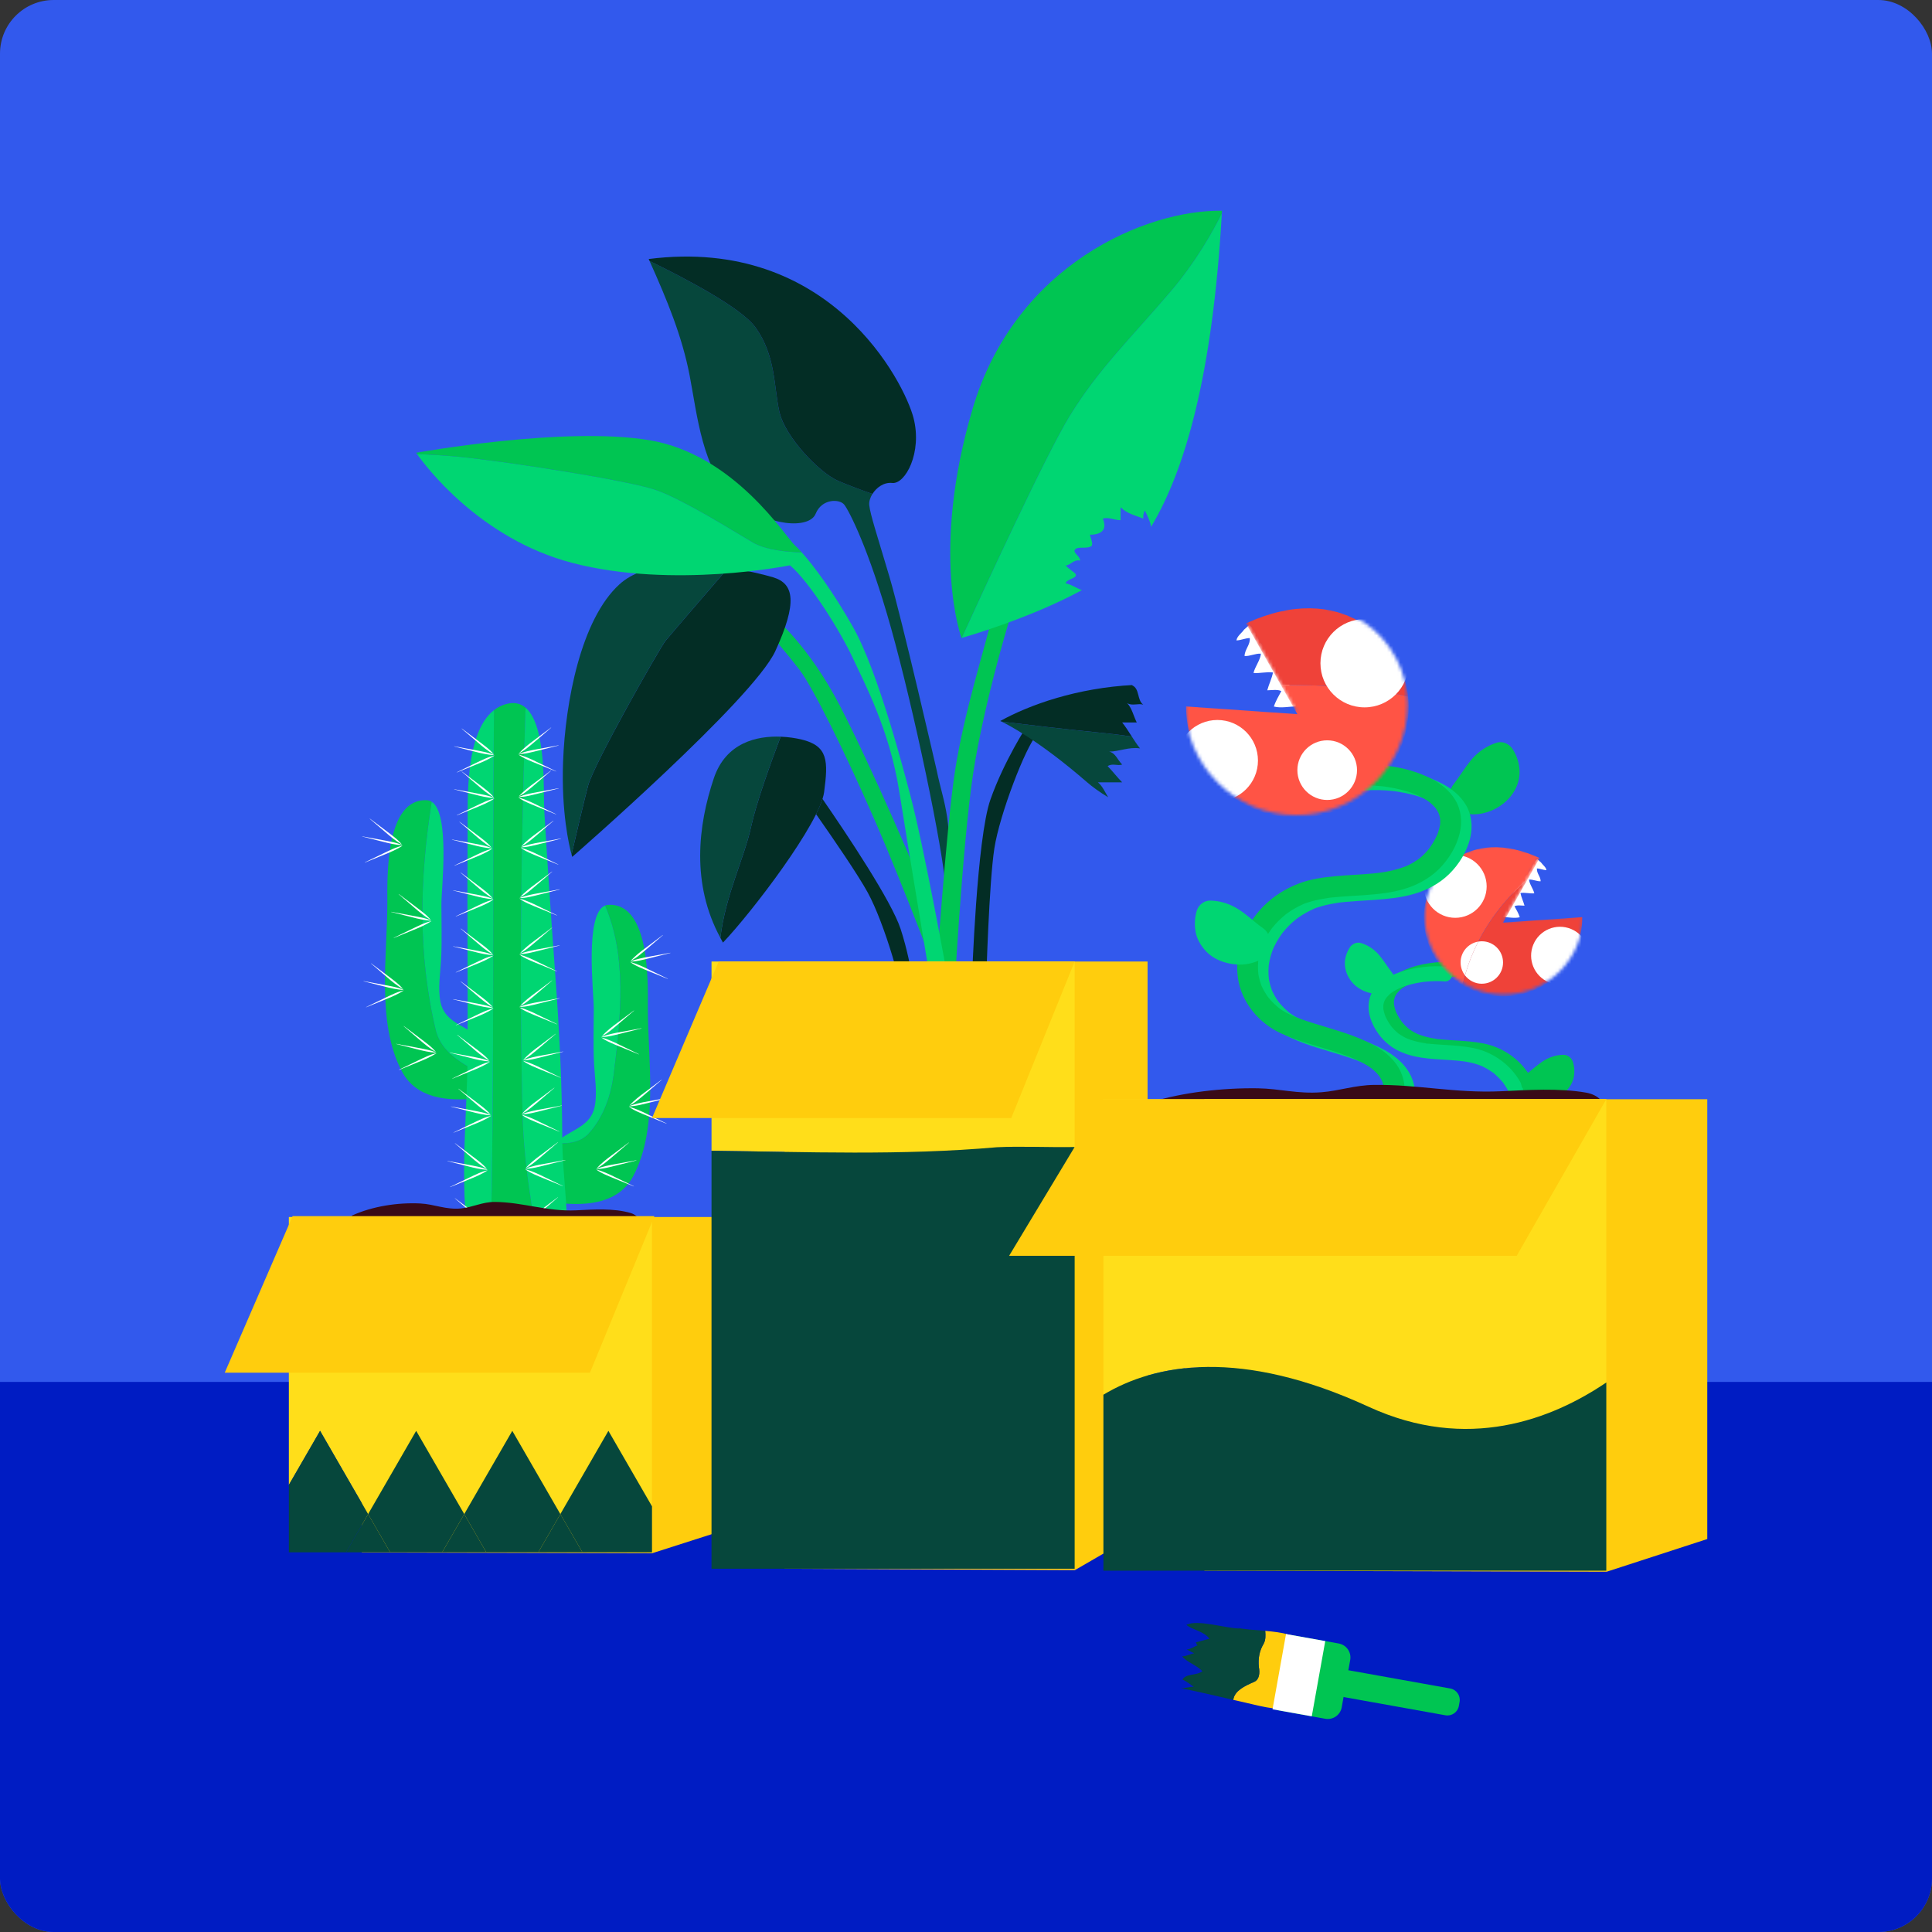
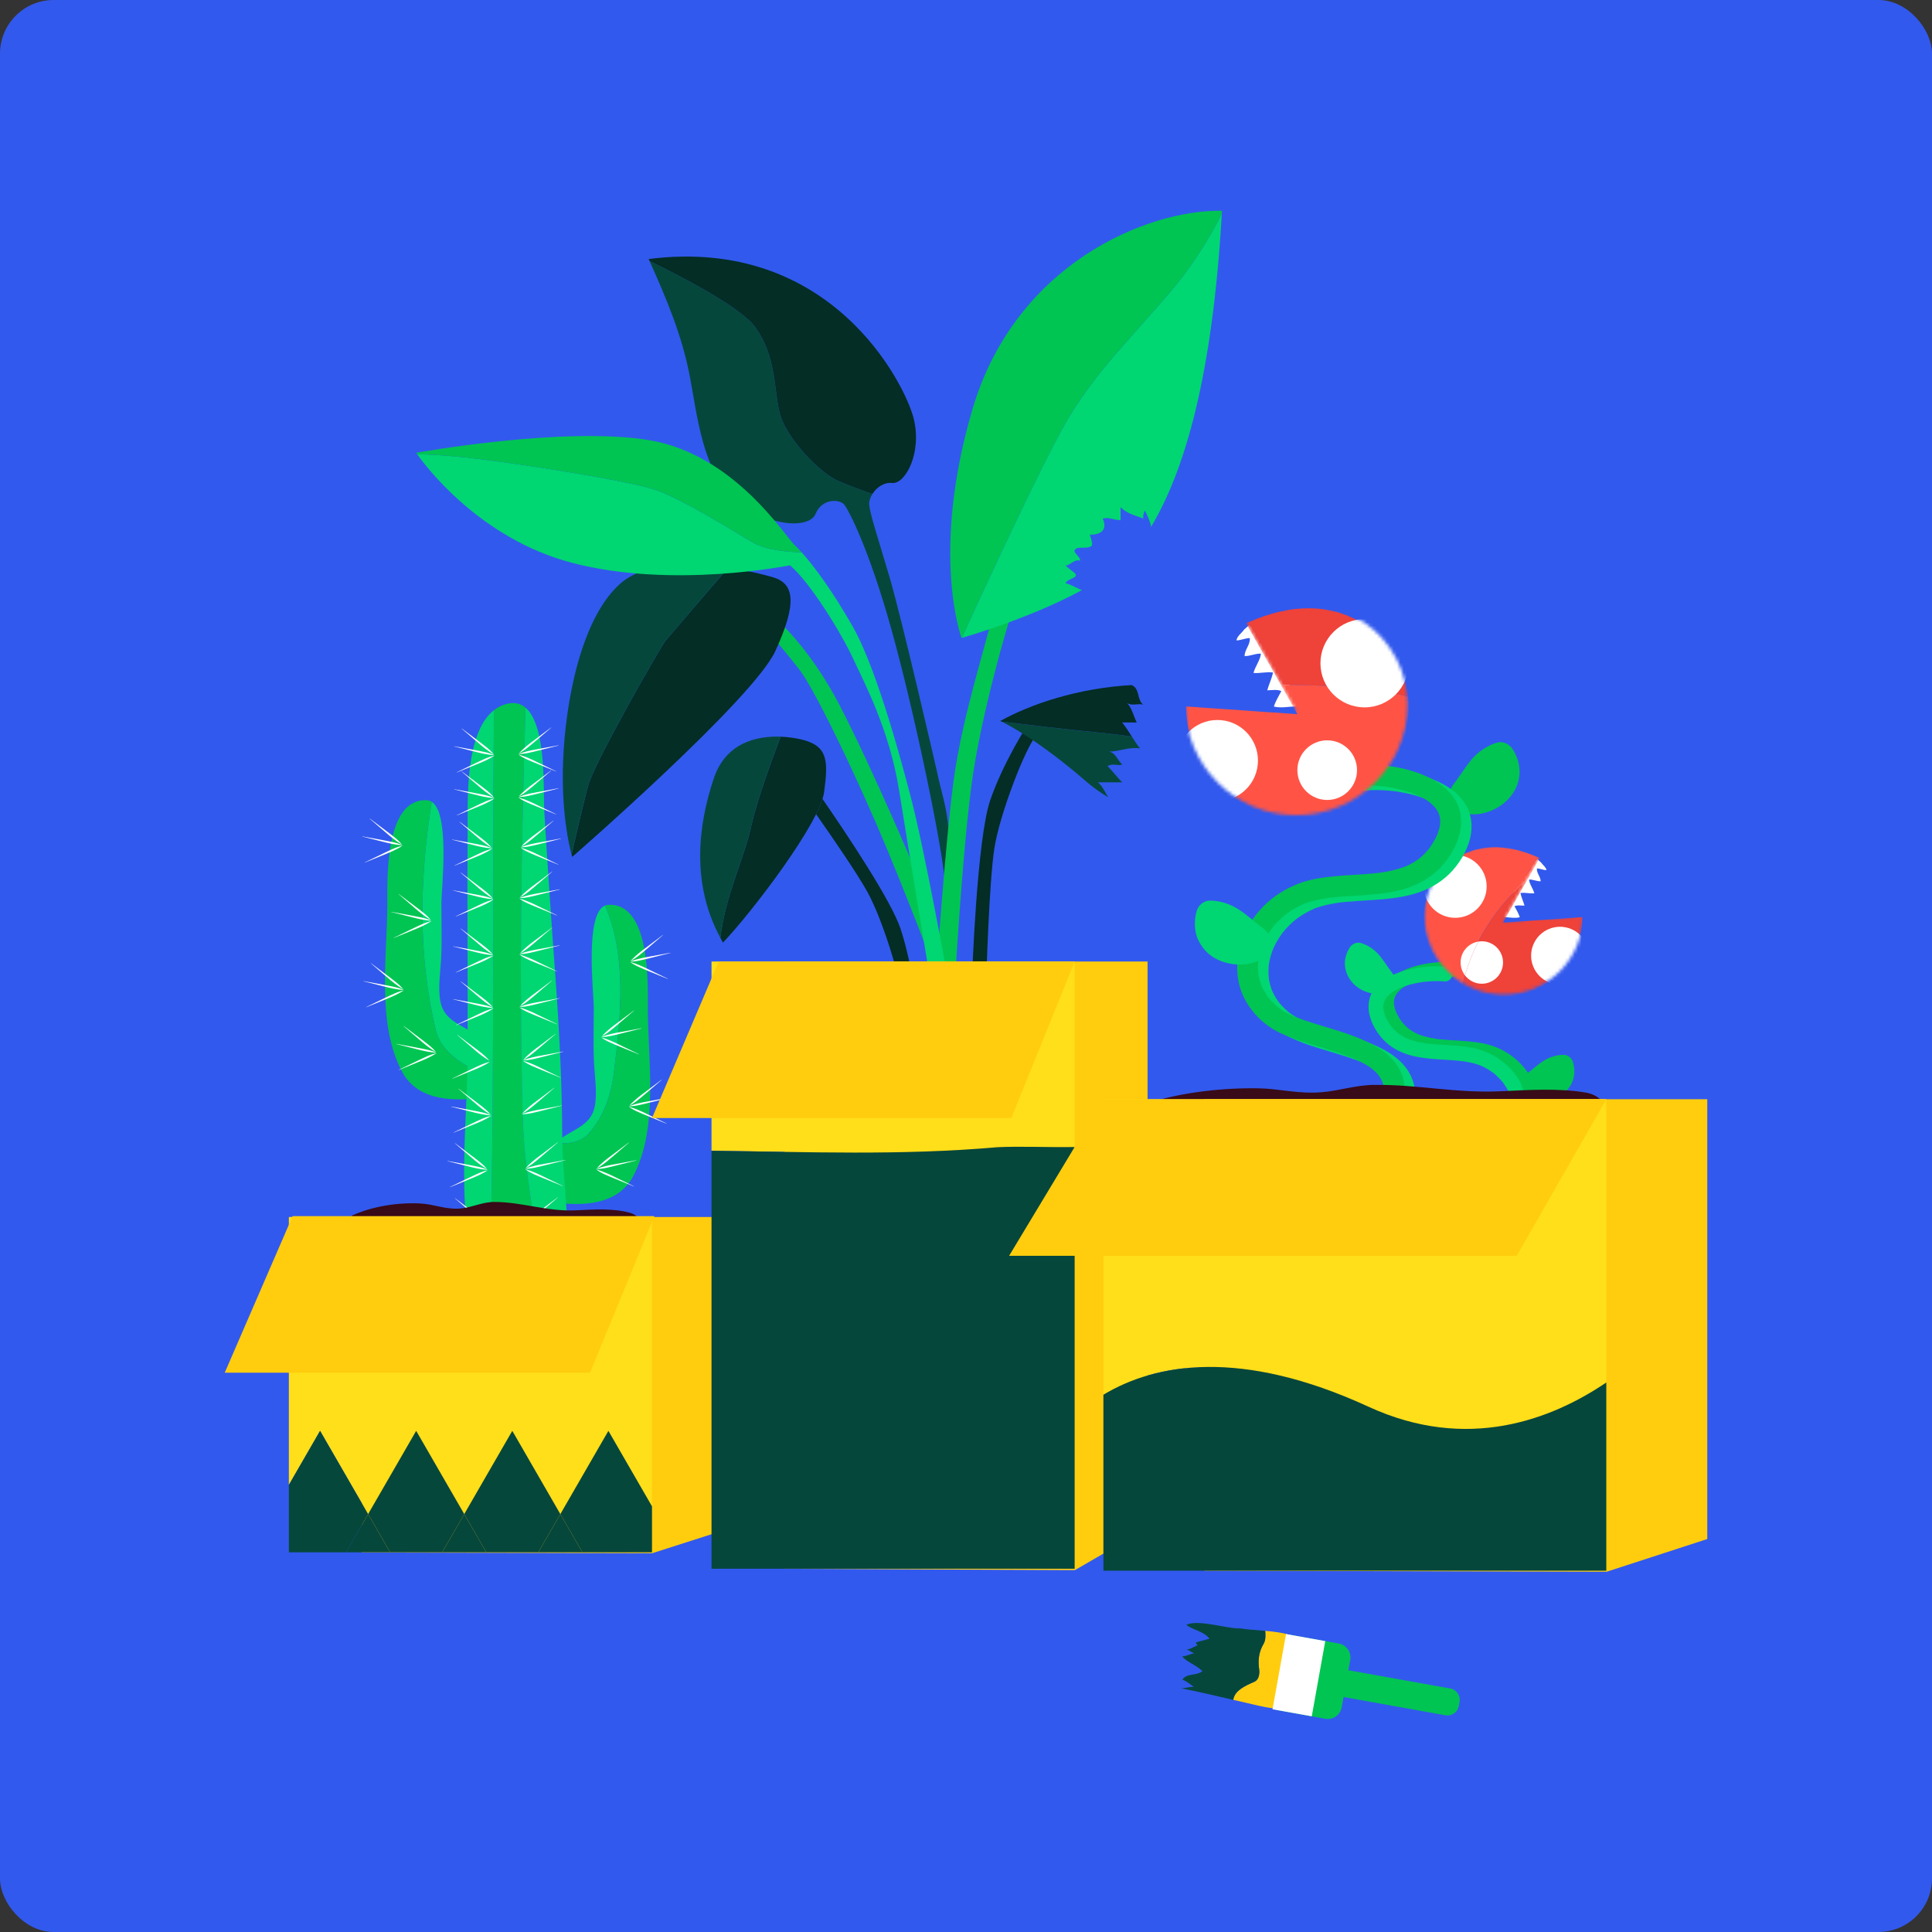
<svg xmlns="http://www.w3.org/2000/svg" width="576" height="576" viewBox="0 0 576 576" fill="none">
  <rect x="0" y="0" width="576" height="576" fill="#333333" stroke="none" />
  <g clip-path="url(#clip0_6324_6156)">
    <rect width="576" height="576" rx="16" fill="#3259ED" />
-     <path d="M585 412H-14V576H585V412Z" fill="#001CC3" />
    <path d="M175.344 338.127C180.132 332.969 182.342 325.971 183.081 319.338C185.154 302.739 186.906 285.167 180.409 269.974C174.254 272.441 177.027 296.038 177.027 300.661C177.027 306.082 176.828 311.557 177.1 316.973C177.31 321.076 178.122 325.864 177.3 329.923C176.152 335.572 170.988 336.575 166.949 339.646L166.614 338.974C166.614 339.597 166.603 340.225 166.589 340.857C169.84 340.969 172.954 340.517 175.344 338.127Z" fill="#00D672" />
    <path d="M193.149 300.087C193.169 292.846 193.782 269.079 181.339 269.77C181.008 269.789 180.701 269.857 180.409 269.974C186.906 285.167 185.159 302.739 183.081 319.338C182.346 325.971 180.132 332.969 175.343 338.127C172.954 340.517 169.844 340.969 166.589 340.857C166.472 346.751 165.917 353.013 166.988 358.688C175.178 359.539 184.492 358.717 188.78 350.658C196.502 336.142 193.106 315.844 193.145 300.087H193.149Z" fill="#00C552" />
    <path d="M130.034 307.552C131.683 313.494 137.177 316.774 142.277 319.509C142.291 315.577 142.009 311.581 142.009 307.786L141.674 308.457C137.635 305.386 132.471 304.379 131.323 298.734C130.5 294.676 131.313 289.887 131.522 285.785C131.795 280.369 131.596 274.899 131.596 269.473C131.596 264.976 134.223 242.523 128.695 239.034C125.148 261.75 124.437 284.486 130.028 307.552H130.034Z" fill="#00D672" />
    <path d="M130.034 307.552C124.442 284.486 125.153 261.755 128.7 239.034C128.277 238.766 127.809 238.611 127.294 238.581C114.85 237.89 115.464 261.658 115.483 268.899C115.522 284.656 112.13 304.953 119.848 319.47C124.131 327.523 133.45 328.351 141.64 327.499C142.126 324.93 142.277 322.234 142.282 319.509C137.182 316.769 131.688 313.494 130.038 307.552H130.034Z" fill="#00C552" />
    <path d="M140.754 375.248C140.754 375.248 140.744 375.214 140.744 375.194C140.301 375.209 139.853 375.223 139.411 375.248H140.754Z" fill="#00C552" />
    <path d="M156.696 210.994C155.187 209.709 153.26 209.228 150.793 209.933C149.469 210.313 148.296 210.926 147.265 211.734C146.749 266.13 147.523 320.798 146.175 375.204C151.275 375.369 156.457 375.919 161.547 376.357C158.827 362.002 156.307 347.646 155.825 332.969C154.779 292.189 155.382 251.74 156.701 210.994H156.696Z" fill="#00C552" />
    <path d="M167.626 339.008C167.577 323.163 166.759 307.226 165.606 291.449C164.385 274.724 163.236 258.139 162.253 241.487C161.937 236.119 163.061 216.41 156.696 210.999C155.382 251.745 154.773 292.194 155.82 332.974C156.301 347.646 158.823 362.006 161.543 376.362C163.957 376.571 166.355 376.756 168.711 376.868C170.185 364.644 167.659 351.427 167.621 339.013L167.626 339.008Z" fill="#00D672" />
    <path d="M139.411 247.209C139.241 269.682 139.498 292.267 139.396 314.769C139.304 334.064 136.413 356.25 140.744 375.189C142.54 375.131 144.35 375.141 146.175 375.199C147.523 320.793 146.749 266.13 147.265 211.729C138.515 218.542 139.474 239.088 139.416 247.205L139.411 247.209Z" fill="#00D672" />
    <path d="M136.18 230.241C138.019 229.331 139.863 228.435 141.717 227.554C143.411 226.747 145.674 225.579 147.435 225.282C145.693 226.391 143.815 227.219 141.897 227.968C140.004 228.756 138.107 229.53 136.199 230.294L136.174 230.241H136.18Z" fill="white" />
    <path d="M135.426 222.493C137.445 222.849 139.464 223.218 141.474 223.608C143.357 223.968 145.781 224.343 147.431 225.16C145.367 225.024 143.367 224.581 141.382 224.046C139.391 223.559 137.401 223.063 135.416 222.547L135.426 222.493Z" fill="white" />
    <path d="M137.678 217.199C139.328 218.415 140.968 219.646 142.598 220.892C144.082 222.016 146.175 223.515 147.236 224.936C145.45 223.895 143.858 222.605 142.316 221.243C140.749 219.919 139.192 218.586 137.644 217.243L137.678 217.199Z" fill="white" />
    <path d="M136.18 243.044C138.019 242.134 139.863 241.238 141.717 240.358C143.411 239.55 145.674 238.382 147.435 238.085C145.693 239.194 143.815 240.022 141.897 240.771C140.004 241.56 138.107 242.333 136.199 243.097L136.174 243.044H136.18Z" fill="white" />
    <path d="M135.426 235.297C137.445 235.652 139.464 236.022 141.474 236.411C143.357 236.771 145.781 237.146 147.431 237.963C145.367 237.827 143.367 237.384 141.382 236.849C139.391 236.362 137.401 235.866 135.416 235.35L135.426 235.297Z" fill="white" />
    <path d="M137.678 230.002C139.328 231.219 140.968 232.45 142.598 233.696C144.082 234.82 146.175 236.318 147.236 237.739C145.45 236.698 143.858 235.408 142.316 234.046C140.749 232.722 139.192 231.389 137.644 230.046L137.678 230.002Z" fill="white" />
    <path d="M135.508 258.032C137.348 257.122 139.192 256.227 141.046 255.346C142.739 254.538 145.002 253.37 146.764 253.073C145.022 254.183 143.143 255.01 141.226 255.759C139.333 256.548 137.435 257.322 135.528 258.086L135.503 258.032H135.508Z" fill="white" />
    <path d="M134.749 250.285C136.768 250.64 138.788 251.01 140.797 251.399C142.681 251.759 145.104 252.134 146.754 252.952C144.691 252.815 142.691 252.373 140.705 251.837C138.715 251.351 136.725 250.854 134.739 250.338L134.749 250.285Z" fill="white" />
    <path d="M137.002 244.99C138.651 246.207 140.291 247.438 141.922 248.684C143.406 249.808 145.498 251.307 146.559 252.728C144.773 251.687 143.182 250.397 141.639 249.034C140.072 247.711 138.515 246.377 136.968 245.034L137.002 244.99Z" fill="white" />
    <path d="M135.887 273.186C137.727 272.276 139.571 271.38 141.425 270.5C143.118 269.692 145.381 268.524 147.143 268.227C145.401 269.337 143.522 270.164 141.605 270.913C139.712 271.702 137.814 272.475 135.907 273.239L135.882 273.186H135.887Z" fill="white" />
    <path d="M135.128 265.439C137.148 265.794 139.167 266.164 141.177 266.553C143.06 266.913 145.484 267.288 147.133 268.105C145.07 267.969 143.07 267.526 141.085 266.991C139.094 266.504 137.104 266.008 135.118 265.492L135.128 265.439Z" fill="white" />
    <path d="M137.381 260.144C139.031 261.361 140.671 262.592 142.301 263.838C143.786 264.962 145.878 266.461 146.939 267.882C145.153 266.84 143.562 265.551 142.019 264.188C140.452 262.864 138.895 261.531 137.347 260.188L137.381 260.144Z" fill="white" />
    <path d="M135.887 289.878C137.727 288.967 139.571 288.072 141.425 287.191C143.118 286.383 145.381 285.216 147.143 284.919C145.401 286.028 143.522 286.856 141.605 287.605C139.712 288.393 137.814 289.167 135.907 289.931L135.882 289.878H135.887Z" fill="white" />
    <path d="M135.128 282.13C137.148 282.485 139.167 282.855 141.177 283.245C143.065 283.605 145.479 283.979 147.133 284.797C145.07 284.661 143.07 284.218 141.085 283.682C139.094 283.196 137.104 282.699 135.118 282.184L135.128 282.13Z" fill="white" />
    <path d="M137.381 276.836C139.031 278.052 140.671 279.283 142.301 280.529C143.786 281.653 145.878 283.152 146.939 284.573C145.153 283.532 143.562 282.242 142.019 280.88C140.452 279.556 138.895 278.223 137.347 276.879L137.381 276.836Z" fill="white" />
    <path d="M135.887 305.63C137.727 304.72 139.571 303.824 141.425 302.943C143.118 302.136 145.381 300.968 147.143 300.671C145.401 301.78 143.522 302.608 141.605 303.357C139.712 304.145 137.814 304.919 135.907 305.683L135.882 305.63H135.887Z" fill="white" />
    <path d="M135.128 297.883C137.148 298.238 139.167 298.608 141.177 298.997C143.06 299.357 145.484 299.732 147.133 300.549C145.07 300.413 143.07 299.97 141.085 299.435C139.094 298.948 137.104 298.452 135.118 297.936L135.128 297.883Z" fill="white" />
    <path d="M137.381 292.588C139.031 293.804 140.671 295.036 142.301 296.281C143.786 297.406 145.878 298.904 146.939 300.325C145.153 299.284 143.562 297.994 142.019 296.632C140.452 295.308 138.895 293.975 137.347 292.632L137.381 292.588Z" fill="white" />
    <path d="M134.836 321.548C136.675 320.638 138.52 319.742 140.374 318.861C142.068 318.054 144.33 316.886 146.092 316.589C144.35 317.698 142.471 318.526 140.554 319.275C138.661 320.063 136.763 320.837 134.855 321.601L134.831 321.548H134.836Z" fill="white" />
-     <path d="M134.077 313.8C136.096 314.156 138.116 314.525 140.126 314.915C142.009 315.275 144.432 315.65 146.082 316.467C144.019 316.331 142.019 315.888 140.033 315.353C138.043 314.866 136.053 314.37 134.067 313.854L134.077 313.8Z" fill="white" />
    <path d="M136.33 308.506C137.98 309.722 139.62 310.954 141.25 312.199C142.734 313.324 144.827 314.822 145.888 316.243C144.102 315.202 142.51 313.912 140.968 312.55C139.401 311.226 137.843 309.893 136.296 308.55L136.33 308.506Z" fill="white" />
    <path d="M135.216 337.631C137.055 336.721 138.899 335.825 140.754 334.945C142.447 334.137 144.71 332.969 146.471 332.672C144.729 333.782 142.851 334.609 140.934 335.358C139.041 336.147 137.143 336.92 135.235 337.684L135.211 337.631H135.216Z" fill="white" />
    <path d="M134.457 329.879C136.476 330.234 138.496 330.604 140.505 330.993C142.389 331.353 144.812 331.728 146.462 332.545C144.399 332.409 142.399 331.966 140.413 331.431C138.423 330.944 136.432 330.448 134.447 329.932L134.457 329.879Z" fill="white" />
    <path d="M136.71 324.589C138.36 325.806 140 327.037 141.63 328.283C143.109 329.407 145.211 330.91 146.267 332.327C144.481 331.285 142.89 329.996 141.348 328.633C139.781 327.309 138.223 325.976 136.676 324.633L136.71 324.589Z" fill="white" />
    <path d="M134.164 353.875C136.004 352.965 137.848 352.069 139.702 351.188C141.396 350.381 143.659 349.213 145.42 348.916C143.678 350.025 141.8 350.853 139.882 351.602C137.989 352.39 136.092 353.164 134.184 353.928L134.16 353.875H134.164Z" fill="white" />
    <path d="M133.405 346.123C135.425 346.478 137.444 346.848 139.454 347.237C141.337 347.597 143.761 347.972 145.411 348.789C143.347 348.653 141.347 348.21 139.362 347.675C137.372 347.188 135.381 346.692 133.396 346.176L133.405 346.123Z" fill="white" />
    <path d="M135.659 340.833C137.308 342.05 138.949 343.281 140.579 344.527C142.058 345.651 144.16 347.154 145.216 348.57C143.43 347.529 141.839 346.24 140.296 344.877C138.73 343.553 137.172 342.22 135.625 340.877L135.659 340.833Z" fill="white" />
    <path d="M134.164 370.279C136.004 369.369 137.848 368.474 139.702 367.593C141.396 366.785 143.659 365.617 145.42 365.32C143.678 366.43 141.8 367.257 139.882 368.007C137.989 368.795 136.092 369.569 134.184 370.333L134.16 370.279H134.164Z" fill="white" />
    <path d="M133.405 362.532C135.425 362.887 137.444 363.257 139.454 363.646C141.337 364.006 143.761 364.381 145.411 365.198C143.347 365.062 141.347 364.619 139.362 364.084C137.372 363.597 135.381 363.101 133.396 362.585L133.405 362.532Z" fill="white" />
    <path d="M135.659 357.237C137.308 358.454 138.949 359.685 140.579 360.931C142.058 362.055 144.16 363.559 145.216 364.975C143.43 363.933 141.839 362.644 140.296 361.281C138.73 359.958 137.172 358.624 135.625 357.281L135.659 357.237Z" fill="white" />
    <path d="M165.762 229.997C163.854 229.238 161.956 228.464 160.063 227.671C158.331 226.951 155.951 226.05 154.55 224.936C156.54 225.491 158.409 226.333 160.248 227.262C162.097 228.143 163.947 229.038 165.786 229.948L165.762 230.002V229.997Z" fill="white" />
    <path d="M166.55 222.25C164.565 222.766 162.574 223.267 160.584 223.749C158.72 224.206 156.36 224.868 154.521 224.805C156.452 224.075 158.458 223.647 160.487 223.306C162.502 222.922 164.516 222.547 166.536 222.192L166.545 222.245L166.55 222.25Z" fill="white" />
    <path d="M164.322 216.946C162.774 218.294 161.217 219.627 159.65 220.946C158.233 222.148 156.307 223.87 154.696 224.596C156.102 223.077 157.703 221.802 159.367 220.595C160.998 219.35 162.638 218.118 164.287 216.902L164.322 216.946Z" fill="white" />
    <path d="M165.762 242.8C163.854 242.041 161.956 241.268 160.063 240.474C158.331 239.754 155.951 238.854 154.55 237.74C156.54 238.294 158.409 239.136 160.248 240.066C162.097 240.946 163.947 241.842 165.786 242.752L165.762 242.805V242.8Z" fill="white" />
    <path d="M166.55 235.053C164.565 235.569 162.574 236.07 160.584 236.552C158.72 237.01 156.36 237.671 154.521 237.608C156.452 236.878 158.458 236.45 160.487 236.109C162.502 235.725 164.516 235.35 166.536 234.995L166.545 235.048L166.55 235.053Z" fill="white" />
    <path d="M164.322 229.749C162.774 231.097 161.217 232.43 159.65 233.749C158.233 234.951 156.307 236.674 154.696 237.399C156.102 235.88 157.703 234.605 159.367 233.399C160.998 232.153 162.638 230.922 164.287 229.705L164.322 229.749Z" fill="white" />
    <path d="M166.433 257.789C164.526 257.03 162.628 256.256 160.735 255.463C159.002 254.747 156.623 253.842 155.221 252.728C157.212 253.283 159.08 254.124 160.92 255.054C162.769 255.935 164.618 256.83 166.457 257.74L166.433 257.794V257.789Z" fill="white" />
    <path d="M167.227 250.042C165.241 250.557 163.251 251.059 161.261 251.54C159.397 251.998 157.037 252.66 155.197 252.596C157.129 251.866 159.134 251.438 161.163 251.098C163.178 250.713 165.192 250.338 167.212 249.983L167.222 250.037L167.227 250.042Z" fill="white" />
    <path d="M164.993 244.737C163.445 246.085 161.888 247.419 160.321 248.738C158.9 249.94 156.983 251.662 155.367 252.387C156.774 250.869 158.374 249.594 160.039 248.387C161.669 247.141 163.309 245.91 164.959 244.694L164.993 244.737Z" fill="white" />
    <path d="M166.054 272.943C164.146 272.183 162.248 271.41 160.355 270.616C158.618 269.896 156.248 268.996 154.842 267.882C156.832 268.436 158.701 269.278 160.54 270.208C162.389 271.089 164.239 271.984 166.078 272.894L166.054 272.947V272.943Z" fill="white" />
    <path d="M166.842 265.195C164.856 265.711 162.866 266.212 160.876 266.694C159.012 267.152 156.652 267.813 154.812 267.75C156.744 267.02 158.749 266.592 160.779 266.251C162.793 265.867 164.808 265.492 166.827 265.137L166.837 265.191L166.842 265.195Z" fill="white" />
    <path d="M164.614 259.891C163.066 261.239 161.509 262.572 159.942 263.891C158.521 265.093 156.603 266.816 154.988 267.541C156.394 266.023 157.995 264.748 159.66 263.541C161.29 262.295 162.93 261.064 164.579 259.847L164.614 259.891Z" fill="white" />
    <path d="M166.054 289.634C164.146 288.875 162.248 288.101 160.355 287.308C158.623 286.588 156.243 285.687 154.842 284.573C156.832 285.128 158.701 285.97 160.54 286.899C162.389 287.78 164.239 288.675 166.078 289.585L166.054 289.639V289.634Z" fill="white" />
    <path d="M166.842 281.887C164.856 282.403 162.866 282.904 160.876 283.386C159.007 283.843 156.657 284.505 154.812 284.442C156.744 283.712 158.749 283.284 160.779 282.943C162.793 282.559 164.808 282.184 166.827 281.829L166.837 281.882L166.842 281.887Z" fill="white" />
    <path d="M164.614 276.583C163.066 277.931 161.509 279.264 159.942 280.583C158.521 281.785 156.603 283.507 154.988 284.232C156.394 282.714 157.995 281.439 159.66 280.232C161.29 278.987 162.93 277.755 164.579 276.539L164.614 276.583Z" fill="white" />
    <path d="M166.054 305.386C164.146 304.627 162.248 303.854 160.355 303.06C158.618 302.34 156.248 301.44 154.842 300.325C156.832 300.88 158.701 301.722 160.54 302.652C162.389 303.532 164.239 304.428 166.078 305.338L166.054 305.391V305.386Z" fill="white" />
    <path d="M166.842 297.639C164.856 298.155 162.866 298.656 160.876 299.138C159.012 299.595 156.652 300.257 154.812 300.194C156.744 299.464 158.749 299.036 160.779 298.695C162.793 298.311 164.808 297.936 166.827 297.581L166.837 297.634L166.842 297.639Z" fill="white" />
    <path d="M164.614 292.335C163.066 293.683 161.509 295.016 159.942 296.335C158.521 297.537 156.603 299.26 154.988 299.985C156.394 298.467 157.995 297.192 159.66 295.985C161.29 294.739 162.93 293.508 164.579 292.291L164.614 292.335Z" fill="white" />
    <path d="M167.105 321.304C165.198 320.545 163.3 319.771 161.407 318.978C159.674 318.258 157.295 317.358 155.893 316.243C157.883 316.798 159.752 317.64 161.592 318.569C163.441 319.45 165.29 320.345 167.129 321.255L167.105 321.309V321.304Z" fill="white" />
    <path d="M167.898 313.557C165.913 314.073 163.922 314.574 161.932 315.056C160.068 315.513 157.708 316.175 155.869 316.112C157.801 315.382 159.805 314.954 161.835 314.613C163.849 314.229 165.864 313.854 167.883 313.499L167.893 313.552L167.898 313.557Z" fill="white" />
    <path d="M165.664 308.253C164.117 309.601 162.559 310.934 160.992 312.253C159.571 313.455 157.654 315.178 156.039 315.903C157.445 314.384 159.046 313.109 160.711 311.903C162.341 310.657 163.98 309.426 165.63 308.209L165.664 308.253Z" fill="white" />
-     <path d="M166.725 337.388C164.818 336.629 162.92 335.855 161.027 335.062C159.29 334.341 156.92 333.441 155.513 332.327C157.504 332.881 159.372 333.723 161.212 334.653C163.061 335.534 164.91 336.429 166.749 337.339L166.725 337.393V337.388Z" fill="white" />
    <path d="M167.518 329.64C165.533 330.156 163.543 330.657 161.552 331.139C159.688 331.596 157.328 332.258 155.489 332.195C157.421 331.465 159.426 331.037 161.455 330.696C163.469 330.312 165.484 329.937 167.504 329.582L167.513 329.635L167.518 329.64Z" fill="white" />
    <path d="M165.285 324.336C163.737 325.684 162.18 327.017 160.613 328.336C159.192 329.538 157.275 331.261 155.659 331.986C157.066 330.468 158.667 329.193 160.331 327.986C161.961 326.74 163.601 325.509 165.251 324.292L165.285 324.336Z" fill="white" />
    <path d="M167.777 353.631C165.869 352.872 163.971 352.098 162.078 351.305C160.346 350.585 157.966 349.685 156.564 348.57C158.555 349.125 160.423 349.967 162.263 350.896C164.112 351.777 165.961 352.673 167.801 353.583L167.777 353.636V353.631Z" fill="white" />
    <path d="M168.569 345.884C166.584 346.4 164.594 346.901 162.603 347.383C160.74 347.84 158.38 348.502 156.54 348.439C158.472 347.709 160.477 347.281 162.506 346.94C164.521 346.556 166.535 346.181 168.555 345.826L168.565 345.879L168.569 345.884Z" fill="white" />
    <path d="M166.341 340.58C164.793 341.928 163.236 343.261 161.669 344.58C160.248 345.782 158.331 347.505 156.715 348.23C158.122 346.712 159.723 345.437 161.387 344.23C163.017 342.984 164.657 341.753 166.307 340.536L166.341 340.58Z" fill="white" />
    <path d="M167.777 370.036C165.869 369.277 163.971 368.503 162.078 367.71C160.346 366.99 157.966 366.089 156.564 364.975C158.555 365.53 160.423 366.371 162.263 367.301C164.112 368.182 165.961 369.077 167.801 369.987L167.777 370.041V370.036Z" fill="white" />
    <path d="M168.569 362.293C166.584 362.809 164.594 363.31 162.603 363.792C160.74 364.25 158.38 364.911 156.54 364.848C158.472 364.118 160.477 363.69 162.506 363.349C164.521 362.965 166.535 362.59 168.555 362.235L168.565 362.288L168.569 362.293Z" fill="white" />
    <path d="M166.341 356.989C164.793 358.337 163.236 359.67 161.669 360.989C160.248 362.191 158.331 363.914 156.715 364.639C158.122 363.121 159.723 361.846 161.387 360.639C163.017 359.393 164.657 358.162 166.307 356.945L166.341 356.989Z" fill="white" />
    <path d="M199.082 291.858C197.174 291.099 195.276 290.325 193.383 289.532C191.651 288.812 189.271 287.912 187.87 286.797C189.86 287.352 191.729 288.194 193.568 289.123C195.417 290.004 197.266 290.899 199.106 291.809L199.082 291.863V291.858Z" fill="white" />
    <path d="M199.87 284.111C197.885 284.627 195.895 285.128 193.904 285.61C192.04 286.067 189.68 286.729 187.841 286.666C189.773 285.936 191.778 285.508 193.807 285.167C195.822 284.782 197.836 284.408 199.856 284.052L199.866 284.106L199.87 284.111Z" fill="white" />
    <path d="M197.641 278.807C196.094 280.154 194.537 281.488 192.97 282.807C191.549 284.009 189.631 285.731 188.016 286.456C189.422 284.938 191.023 283.663 192.688 282.456C194.318 281.21 195.957 279.979 197.607 278.763L197.641 278.807Z" fill="white" />
    <path d="M190.464 314.35C188.556 313.591 186.658 312.817 184.765 312.024C183.028 311.304 180.658 310.404 179.251 309.289C181.242 309.844 183.11 310.686 184.95 311.615C186.799 312.496 188.648 313.392 190.488 314.302L190.464 314.355V314.35Z" fill="white" />
    <path d="M191.257 306.603C189.271 307.119 187.281 307.62 185.29 308.102C183.427 308.559 181.067 309.221 179.227 309.158C181.159 308.428 183.164 308 185.193 307.659C187.208 307.275 189.222 306.9 191.242 306.545L191.252 306.598L191.257 306.603Z" fill="white" />
    <path d="M189.028 301.299C187.48 302.647 185.923 303.98 184.356 305.299C182.935 306.501 181.017 308.223 179.402 308.949C180.808 307.43 182.41 306.155 184.074 304.948C185.704 303.703 187.344 302.471 188.993 301.255L189.028 301.299Z" fill="white" />
    <path d="M198.702 335.008C196.794 334.249 194.896 333.475 193.003 332.682C191.271 331.961 188.891 331.061 187.49 329.947C189.48 330.502 191.349 331.343 193.188 332.273C195.037 333.154 196.887 334.049 198.726 334.959L198.702 335.013V335.008Z" fill="white" />
    <path d="M199.49 327.261C197.505 327.777 195.515 328.278 193.524 328.76C191.656 329.217 189.305 329.879 187.461 329.816C189.393 329.086 191.398 328.657 193.427 328.317C195.442 327.932 197.456 327.558 199.476 327.202L199.486 327.256L199.49 327.261Z" fill="white" />
    <path d="M197.261 321.956C195.714 323.304 194.157 324.638 192.59 325.957C191.169 327.159 189.251 328.881 187.636 329.606C189.042 328.088 190.643 326.813 192.308 325.606C193.938 324.36 195.578 323.129 197.228 321.913L197.261 321.956Z" fill="white" />
    <path d="M188.95 353.709C187.042 352.95 185.144 352.176 183.251 351.383C181.519 350.663 179.139 349.763 177.738 348.648C179.728 349.203 181.597 350.045 183.436 350.974C185.285 351.855 187.135 352.751 188.974 353.661L188.95 353.714V353.709Z" fill="white" />
    <path d="M189.743 345.967C187.757 346.483 185.767 346.984 183.777 347.466C181.913 347.923 179.553 348.585 177.713 348.522C179.645 347.792 181.65 347.363 183.679 347.023C185.694 346.638 187.709 346.264 189.729 345.908L189.738 345.962L189.743 345.967Z" fill="white" />
    <path d="M187.51 340.663C185.962 342.011 184.405 343.344 182.838 344.663C181.417 345.865 179.5 347.587 177.884 348.313C179.291 346.794 180.891 345.519 182.556 344.312C184.186 343.067 185.826 341.835 187.476 340.619L187.51 340.663Z" fill="white" />
    <path d="M108.772 257.103C110.612 256.193 112.456 255.297 114.31 254.416C116.004 253.609 118.267 252.441 120.028 252.144C118.286 253.253 116.408 254.081 114.49 254.83C112.597 255.618 110.699 256.392 108.792 257.156L108.768 257.103H108.772Z" fill="white" />
    <path d="M108.013 249.351C110.032 249.706 112.052 250.076 114.062 250.465C115.945 250.825 118.368 251.2 120.018 252.017C117.955 251.881 115.954 251.438 113.969 250.903C111.979 250.416 109.988 249.92 108.003 249.404L108.013 249.351Z" fill="white" />
    <path d="M110.266 244.061C111.916 245.277 113.555 246.509 115.186 247.754C116.67 248.878 118.763 250.377 119.823 251.798C118.038 250.757 116.446 249.467 114.903 248.105C113.336 246.781 111.779 245.448 110.232 244.105L110.266 244.061Z" fill="white" />
    <path d="M117.386 279.59C119.225 278.68 121.069 277.784 122.923 276.904C124.617 276.096 126.88 274.928 128.641 274.631C126.899 275.741 125.021 276.568 123.104 277.317C121.211 278.106 119.313 278.879 117.405 279.643L117.381 279.59H117.386Z" fill="white" />
    <path d="M116.632 271.843C118.651 272.198 120.67 272.568 122.68 272.957C124.564 273.317 126.987 273.692 128.637 274.51C126.573 274.373 124.573 273.93 122.588 273.395C120.597 272.909 118.607 272.412 116.622 271.896L116.632 271.843Z" fill="white" />
    <path d="M118.884 266.548C120.534 267.765 122.174 268.996 123.804 270.242C125.288 271.366 127.381 272.865 128.442 274.286C126.656 273.244 125.064 271.955 123.522 270.592C121.955 269.268 120.398 267.935 118.85 266.592L118.884 266.548Z" fill="white" />
    <path d="M109.152 300.248C110.991 299.338 112.835 298.442 114.69 297.561C116.383 296.754 118.646 295.586 120.408 295.289C118.665 296.398 116.787 297.226 114.87 297.975C112.977 298.763 111.079 299.537 109.171 300.301L109.147 300.248H109.152Z" fill="white" />
    <path d="M108.398 292.5C110.417 292.856 112.437 293.226 114.446 293.615C116.33 293.975 118.753 294.35 120.403 295.167C118.34 295.031 116.339 294.588 114.354 294.053C112.363 293.566 110.373 293.07 108.388 292.554L108.398 292.5Z" fill="white" />
    <path d="M110.65 287.206C112.3 288.422 113.94 289.654 115.57 290.899C117.049 292.023 119.152 293.527 120.208 294.943C118.422 293.902 116.83 292.612 115.288 291.25C113.721 289.926 112.164 288.593 110.616 287.25L110.65 287.206Z" fill="white" />
    <path d="M118.904 318.954C120.744 318.044 122.588 317.148 124.442 316.267C126.135 315.46 128.398 314.292 130.16 313.995C128.418 315.104 126.539 315.932 124.622 316.681C122.729 317.469 120.831 318.243 118.924 319.007L118.899 318.954H118.904Z" fill="white" />
    <path d="M118.145 311.207C120.164 311.562 122.184 311.932 124.194 312.321C126.077 312.681 128.5 313.056 130.15 313.873C128.087 313.737 126.087 313.294 124.101 312.759C122.111 312.272 120.121 311.776 118.135 311.26L118.145 311.207Z" fill="white" />
    <path d="M120.398 305.912C122.047 307.129 123.687 308.36 125.318 309.606C126.797 310.73 128.899 312.233 129.955 313.65C128.169 312.608 126.578 311.319 125.035 309.956C123.468 308.632 121.911 307.299 120.364 305.956L120.398 305.912Z" fill="white" />
    <path d="M225.2 97.57C231.346 106.105 230.665 115.322 232.368 122.836C234.076 130.349 244.319 140.929 249.779 143.323C252.631 144.569 256.777 146.092 260.096 147.269C259.41 148.374 259.045 149.581 259.157 150.613C259.464 153.455 261.488 159.513 265.181 171.976C268.875 184.439 279.274 229.705 279.274 229.705C281.386 240.105 284.539 244.591 282.063 265.814C281.211 253.039 272.335 211.072 265.644 187.217C258.948 163.362 253.108 152.277 251.721 150.481C250.334 148.686 245.02 148.598 243.171 153.177C241.322 157.756 228.927 157.197 219.141 148.88C209.355 140.569 207.865 123.532 205.578 111.799C203.33 100.256 198.999 89.706 193.656 77.807C203.963 82.829 220.99 91.72 225.204 97.565L225.2 97.57Z" fill="#06473C" />
    <path d="M232.373 122.835C230.665 115.322 231.351 106.105 225.204 97.569C220.995 91.72 203.968 82.829 193.656 77.812C193.568 77.613 193.481 77.423 193.393 77.223C247.731 70.323 269.688 114.28 272.355 124.602C275.017 134.923 269.902 144.408 266.009 143.989C263.532 143.722 261.313 145.333 260.106 147.269C256.787 146.097 252.641 144.573 249.789 143.323C244.324 140.933 234.086 130.349 232.377 122.835H232.373Z" fill="#032D25" />
    <path d="M232.733 219.632C235.161 219.724 237.322 220.084 238.869 220.449C246.991 222.357 246.913 226.961 245.697 236.158C244.48 245.35 224.192 271.955 215.54 281.026C215.258 280.549 215.024 280.062 214.761 279.585C216.343 266.631 221.847 256.086 223.974 246.299C225.463 239.457 229.706 227.652 232.733 219.637V219.632Z" fill="#032D25" />
    <path d="M212.805 232.07C216.406 221.33 225.716 219.359 232.733 219.632C229.706 227.652 225.463 239.453 223.973 246.295C221.847 256.081 216.338 266.626 214.761 279.58C206.045 263.512 208.099 246.1 212.805 232.07Z" fill="#06473C" />
    <path d="M281.557 296.647C281.557 296.647 269.678 264.908 260.797 244.557C251.921 224.206 242.315 204.911 238.499 199.884C234.684 194.862 228.771 188.03 228.771 188.03L230.961 184.166C230.961 184.166 241.103 192.487 250.373 210.357C259.649 228.231 274.671 262.86 277.031 269.984C279.396 277.108 286.526 296.014 286.526 296.014L281.552 296.642L281.557 296.647Z" fill="#00C552" />
    <path d="M314.862 147.279L308.419 151.07C308.419 151.07 299.246 170.058 296.205 182.409C293.163 194.765 287.562 212.04 284.798 229.36C282.029 246.679 278.729 296.243 278.729 296.243L284.365 298.466C284.365 298.466 286.905 252.081 290.087 230.868C293.275 209.656 303.859 169.781 314.862 147.284V147.279Z" fill="#00C552" />
    <path d="M306.278 216.245C306.278 216.245 299.372 226.766 295.28 238.392C291.187 250.017 289.781 292.169 289.781 292.169L294.034 292.242C294.034 292.242 294.866 263.195 296.452 252.942C298.039 242.689 305.815 222.615 309.061 219.126C308.015 218.045 306.273 216.245 306.273 216.245H306.278Z" fill="#032D25" />
    <path d="M243.298 242.732C244.135 241.049 244.792 239.516 245.21 238.187C252.612 248.908 265.78 268.631 268.505 276.953C272.335 288.666 273.26 301.221 273.26 301.221C273.26 301.221 270.783 300.851 269.294 300.632C269.746 295.887 263.697 275.23 258.719 266.125C255.78 260.757 248.651 250.358 243.303 242.732H243.298Z" fill="#032D25" />
    <path d="M198.367 191.11C199.564 189.611 210.639 176.769 217.131 169.251C222.971 170.112 227.915 171.353 230.46 172.107C236.81 173.986 237.779 179.67 231.161 194.093C224.543 208.512 170.604 255.468 170.604 255.468C170.604 255.468 170.526 255.21 170.405 254.762C171.928 248.197 174.259 238.27 175.354 234.158C177.057 227.764 196.663 193.242 198.372 191.11H198.367Z" fill="#032D25" />
    <path d="M167.879 227.072C168.526 209.364 173.188 184.633 184.702 174.19C192.196 167.392 206.231 167.65 217.126 169.255C210.635 176.774 199.563 189.616 198.361 191.115C196.658 193.247 177.052 227.773 175.344 234.163C174.249 238.275 171.918 248.202 170.395 254.767C169.689 252.158 167.324 242.182 167.874 227.072H167.879Z" fill="#06473C" />
    <path d="M195.807 146.179C203.905 149.114 217.974 157.922 224.363 161.698C228.241 163.985 234.611 164.574 239.035 164.686C242.47 168.511 248.198 176.136 254.335 186.979C261.907 200.351 269.746 230.936 271.226 236.426C275.562 252.538 282.691 292.413 282.691 292.413L277.377 292.325C277.377 292.325 270.934 253.862 268.053 235.676C265.167 217.496 257.605 203.422 254.189 196.045C250.768 188.667 241.454 173.518 235.512 168.54C235.512 168.54 200.659 175.645 170.663 167.835C142.856 160.593 126.584 138.568 124.355 135.391C128.078 135.522 132.122 135.746 136.136 136.116C149.777 137.376 187.709 143.245 195.807 146.179Z" fill="#00D672" />
    <path d="M193.608 131.24C219.054 135.488 234.232 160.146 237.025 162.632C237.555 163.104 238.237 163.791 239.04 164.686C234.616 164.574 228.241 163.985 224.368 161.698C217.973 157.922 203.91 149.114 195.812 146.179C187.715 143.245 149.781 137.371 136.141 136.116C132.126 135.746 128.078 135.522 124.36 135.391C124.185 135.142 124.087 134.992 124.087 134.992C124.087 134.992 168.166 126.991 193.612 131.24H193.608Z" fill="#00C552" />
    <path d="M349.083 86.815C337.35 100.63 327.563 109.905 318.901 124.037C311.889 135.473 293.489 175.377 286.72 190.185C287.455 189.981 306.872 184.472 322.542 175.942C320.931 175.358 319.432 174.248 317.685 173.898C318.166 172.453 321.544 172.453 320.58 171.002C320.098 170.521 318.648 169.557 317.685 168.589C319.13 168.589 320.098 166.657 322.025 167.143C322.025 165.698 319.612 164.73 320.58 163.766C321.544 162.803 323.958 163.766 325.403 162.803C325.885 162.321 325.403 160.871 324.921 159.425C328.298 159.425 330.225 157.98 328.78 154.603C330.712 154.121 332.157 155.085 334.084 155.085V151.226C336.016 153.157 338.425 153.639 340.839 154.603C340.839 153.639 340.839 153.157 341.321 152.189C342.138 153.819 342.946 155.45 343.18 157.08C353.146 140.432 361.487 112.378 364.28 63.583C361.745 68.751 356.762 77.768 349.083 86.81V86.815Z" fill="#00D672" />
    <path d="M289.985 121.823C277.231 164.866 286.666 190.205 286.666 190.205C286.666 190.205 286.701 190.195 286.715 190.19C293.484 175.377 311.889 135.478 318.896 124.042C327.558 109.91 337.344 100.635 349.077 86.82C356.756 77.778 361.735 68.766 364.275 63.593C364.289 63.335 364.309 63.091 364.319 62.834C341.88 62.464 302.735 78.785 289.981 121.828L289.985 121.823Z" fill="#00C552" />
    <path d="M327.329 233.243H334.566C333.12 231.798 331.67 229.866 330.225 228.42C331.67 227.457 333.12 228.42 334.566 227.939C333.12 226.493 332.633 224.561 330.706 224.08C333.602 224.08 336.498 222.634 339.875 223.116C338.999 222.021 338.22 220.824 337.451 219.617C334.395 219.15 331.076 218.741 327.441 218.391C318.409 217.515 306.56 216.113 298.613 215.145C300.531 216.065 309.816 220.834 323.899 233.048C325.84 234.732 328.025 236.275 330.386 237.691C329.412 236.124 328.668 234.318 327.329 233.248V233.243Z" fill="#06473C" />
    <path d="M338.907 215.393C337.943 213.461 337.461 211.052 336.011 209.602C337.457 210.566 339.389 209.602 340.834 210.084C338.902 208.639 339.87 205.261 337.456 204.293C337.578 204.269 337.71 204.244 337.836 204.22C321.145 205.096 306.988 210.084 298.219 214.955C298.219 214.955 298.36 215.018 298.604 215.135C306.55 216.108 318.4 217.51 327.432 218.381C331.067 218.731 334.386 219.14 337.442 219.607C336.522 218.162 335.612 216.702 334.556 215.388H338.897L338.907 215.393Z" fill="#032D25" />
    <path d="M315.602 289.264H241.852C241.852 289.264 241.852 343.801 260.548 356.264C279.245 356.264 295.864 356.264 295.864 356.264C295.864 356.264 313.003 361.977 315.602 289.264Z" fill="#691E40" />
    <path d="M104.943 362.401C110.997 359.641 118.559 358.464 125.309 358.8C129.513 359.009 132.929 360.727 137.489 360.279C140.856 359.948 143.874 358.318 147.494 358.342C155.85 358.391 163.067 361.252 171.743 360.843C176.814 360.605 182.97 360.138 188.05 361.656C190.362 362.347 191.812 364.644 191.535 367.043C191.535 367.067 191.53 367.097 191.525 367.121C191.247 369.525 189.301 371.389 186.892 371.564C169.081 372.868 104.855 376.459 104.3 363.851" fill="#390A17" />
    <path d="M216.124 456.131L194.454 463.07L107.853 462.847V362.838H216.124V456.131Z" fill="#FFCD0D" />
    <path d="M105.867 444.685L109.75 451.411L113.634 444.685L124.077 426.592L134.525 444.685L138.409 451.411L142.287 444.685L152.735 426.592L163.178 444.685L167.061 451.411L170.945 444.685L181.388 426.592L191.836 444.685L194.386 449.099V362.838H86.12V442.71L95.424 426.592L105.867 444.685Z" fill="#FFDE1A" />
    <path d="M181.388 462.773H173.626H160.501H152.735H144.968H131.844H124.077H116.31H103.191H95.424H86.12V462.846H194.386V462.773H181.388Z" fill="#06473C" />
    <path d="M103.191 462.774L109.75 451.411L105.867 444.685L95.424 426.592L86.12 442.71V462.774H95.424H103.191Z" fill="#06473C" />
    <path d="M134.525 444.685L124.077 426.592L113.634 444.685L109.75 451.411L116.311 462.774H124.077H131.844L138.409 451.411L134.525 444.685Z" fill="#06473C" />
    <path d="M103.191 462.774H116.311L109.75 451.411L103.191 462.774Z" fill="#06473C" />
    <path d="M163.178 444.685L152.735 426.592L142.287 444.685L138.409 451.411L144.968 462.774H152.735H160.502L167.062 451.411L163.178 444.685Z" fill="#06473C" />
    <path d="M131.844 462.774H144.968L138.409 451.411L131.844 462.774Z" fill="#06473C" />
    <path d="M181.388 426.592L170.945 444.685L167.062 451.411L173.626 462.774H181.388H194.386V449.099L191.836 444.685L181.388 426.592Z" fill="#06473C" />
    <path d="M160.501 462.774H173.626L167.062 451.411L160.501 462.774Z" fill="#06473C" />
    <path d="M342.133 455.552L320.469 468.112L233.867 467.703V286.661H342.133V455.552Z" fill="#FFCD0D" />
    <path d="M297.217 342.035C304.346 341.68 312.526 342.108 320.4 341.972V286.656H212.134V343.081C240.553 343.422 268.705 344.546 297.222 342.03L297.217 342.035Z" fill="#FFDE1A" />
    <path d="M297.217 342.035C268.7 344.551 240.553 343.422 212.128 343.086V467.703H320.395V341.972C312.521 342.108 304.341 341.68 297.212 342.035H297.217Z" fill="#06473C" />
    <path d="M320.4 286.661L301.494 333.334H194.386L214.279 286.661H320.4Z" fill="#FFCD0D" />
    <path d="M195.096 362.576L175.884 409.254H67L87.23 362.576H195.096Z" fill="#FFCD0D" />
    <path d="M459.427 257.127C459.967 257.906 460.911 258.494 461.052 259.419C460.093 259.404 459.178 258.937 458.224 258.918C458.064 260.324 459.329 261.361 459.325 262.738C458.186 262.801 456.974 262.144 455.86 262.237C455.967 263.575 457.115 264.976 457.431 266.334C456.054 266.446 454.662 266.042 453.295 266.227C453.553 267.536 454.166 268.728 454.511 270.013C453.611 269.998 452.288 269.775 451.528 270.188C452.078 271.205 452.769 272.378 453.105 273.463C451.48 273.872 449.777 273.41 448.117 273.439C449.319 269.239 451.854 264.091 455.056 260.947C456.745 259.288 456.585 257.706 458.293 256.129" fill="white" />
    <path d="M414.846 289.736C414.68 289.532 414.515 289.328 414.354 289.123L414.821 289.727C413.59 288.111 412.539 286.374 411.23 284.812C409.79 283.089 407.916 281.804 405.76 281.152C404.471 280.758 403.074 281.42 402.383 282.524C401.449 284.023 400.831 285.887 400.962 287.673C401.103 289.624 401.828 291.303 403.069 292.807C405.093 295.255 408.622 296.612 411.761 296.267C412.578 296.179 413.274 295.994 413.872 295.391C414.393 294.87 414.782 294.024 414.748 293.279C414.714 292.534 414.461 291.702 413.872 291.167C413.327 290.666 412.529 290.208 411.761 290.291C411.118 290.359 410.481 290.354 409.838 290.267L410.631 290.374C409.965 290.276 409.327 290.096 408.704 289.838L409.42 290.14C408.855 289.897 408.329 289.595 407.838 289.225L408.442 289.692C407.97 289.327 407.551 288.914 407.181 288.447L407.648 289.05C407.371 288.675 407.132 288.281 406.943 287.858L407.244 288.573C407.064 288.145 406.938 287.702 406.865 287.24L406.972 288.033C406.909 287.551 406.909 287.074 406.972 286.593L406.865 287.386C406.943 286.86 407.089 286.359 407.293 285.872L406.992 286.588C407.152 286.228 407.332 285.887 407.541 285.551C406.417 286.009 405.288 286.466 404.164 286.924C404.427 287.001 404.68 287.094 404.933 287.196L404.218 286.894C404.845 287.162 405.429 287.503 405.969 287.916L405.366 287.449C406.15 288.062 406.816 288.797 407.425 289.585L406.957 288.982C408.213 290.622 409.288 292.384 410.612 293.975C411.074 294.534 412.033 294.851 412.724 294.851C413.459 294.851 414.335 294.525 414.836 293.975C415.337 293.425 415.746 292.656 415.712 291.863C415.673 291.031 415.367 290.388 414.836 289.751L414.846 289.736Z" fill="#00D672" />
    <path d="M429.314 362.084C429.246 361.958 428.428 360.313 428.457 360.303C428.462 360.303 428.628 360.727 428.545 360.508C428.511 360.42 428.477 360.337 428.443 360.25C428.394 360.123 428.345 359.997 428.296 359.865C428.189 359.578 428.092 359.291 428 358.999C427.844 358.503 427.718 357.992 427.62 357.481C427.601 357.369 427.581 357.257 427.562 357.145C427.484 356.722 427.591 357.437 427.581 357.301C427.562 357.053 427.533 356.809 427.523 356.566C427.503 356.133 427.528 355.709 427.557 355.281C427.586 354.853 427.465 355.802 427.533 355.452C427.552 355.359 427.562 355.267 427.581 355.179C427.62 354.97 427.669 354.765 427.727 354.561C427.776 354.391 427.83 354.22 427.893 354.05C427.922 353.967 427.966 353.885 427.99 353.802C427.8 354.478 427.844 354.133 427.941 353.928C428.102 353.588 428.292 353.257 428.506 352.945C428.555 352.872 428.608 352.804 428.657 352.731C428.9 352.381 428.496 352.921 428.55 352.868C428.676 352.726 428.793 352.571 428.924 352.43C429.197 352.128 429.489 351.846 429.801 351.578C429.942 351.456 430.088 351.344 430.229 351.223C430.292 351.169 429.747 351.573 430.117 351.315C430.209 351.252 430.297 351.184 430.384 351.12C430.73 350.877 431.085 350.653 431.45 350.434C432.229 349.972 433.041 349.568 433.873 349.203C433.971 349.159 434.068 349.12 434.166 349.077C434.506 348.926 433.684 349.271 434.029 349.135C434.263 349.043 434.497 348.945 434.73 348.853C435.173 348.678 435.621 348.512 436.068 348.352C439.684 347.062 443.441 346.171 447.032 344.814C448.652 344.201 450.307 343.524 451.733 342.517C454.108 340.838 456.181 338.624 457.363 335.942C459.612 330.833 458.848 325.013 455.879 320.346C452.828 315.552 447.884 312.229 442.326 311.105C439.63 310.56 436.871 310.379 434.127 310.209C432.783 310.126 431.445 310.049 430.107 309.922C429.805 309.893 429.503 309.864 429.207 309.834C429.017 309.815 428.292 309.839 428.161 309.708C428.156 309.703 428.633 309.781 428.38 309.737C428.307 309.723 428.233 309.718 428.155 309.703C427.985 309.679 427.81 309.65 427.64 309.625C427.323 309.572 427.007 309.518 426.691 309.455C425.43 309.207 424.185 308.876 422.988 308.413C422.92 308.389 422.856 308.36 422.788 308.336C422.574 308.253 422.72 308.365 422.788 308.336C422.866 308.302 422.997 308.428 422.788 308.336C422.701 308.297 422.613 308.258 422.525 308.219C422.243 308.087 421.966 307.946 421.693 307.8C421.138 307.499 420.613 307.158 420.102 306.793C419.654 306.477 420.325 306.993 420.024 306.735C419.912 306.637 419.795 306.545 419.683 306.447C419.416 306.219 419.157 305.975 418.909 305.722C418.69 305.503 418.481 305.275 418.277 305.036C418.155 304.895 418.043 304.749 417.922 304.608C417.756 304.413 418.029 304.735 418.019 304.739C418.014 304.739 417.839 304.496 417.824 304.477C417.401 303.888 417.016 303.265 416.676 302.627C416.52 302.335 416.379 302.039 416.238 301.742C416.228 301.727 416.14 301.552 416.15 301.542C416.16 301.532 416.316 301.97 416.238 301.742C416.185 301.591 416.121 301.44 416.067 301.289C415.873 300.744 415.736 300.189 415.625 299.62C415.615 299.571 415.62 299.489 415.596 299.445C415.586 299.425 415.649 299.97 415.634 299.742C415.63 299.625 415.61 299.513 415.6 299.396C415.581 299.138 415.576 298.875 415.586 298.618C415.586 298.51 415.596 298.403 415.606 298.296C415.606 298.243 415.615 298.189 415.62 298.136C415.639 297.795 415.586 298.403 415.581 298.413C415.649 298.204 415.659 297.97 415.717 297.756C415.776 297.542 415.844 297.333 415.917 297.128C416.034 296.788 415.951 297.128 415.844 297.284C415.917 297.177 415.961 297.036 416.019 296.919C416.111 296.739 416.214 296.564 416.321 296.394C416.374 296.306 416.433 296.223 416.486 296.141C416.525 296.087 416.564 296.029 416.603 295.975C416.764 295.732 416.467 296.155 416.442 296.18C416.768 295.873 417.031 295.498 417.367 295.192C417.537 295.036 417.717 294.885 417.898 294.734C418.219 294.471 417.679 294.89 417.795 294.812C417.902 294.739 418.004 294.661 418.111 294.588C418.53 294.296 418.973 294.029 419.421 293.785C419.868 293.542 420.34 293.333 420.807 293.114C420.934 293.055 420.321 293.308 420.725 293.148C420.837 293.104 420.953 293.055 421.065 293.012C421.333 292.909 421.606 292.807 421.878 292.715C422.939 292.35 424.024 292.063 425.119 291.834C425.664 291.717 426.209 291.62 426.759 291.532C426.886 291.513 427.012 291.493 427.138 291.474C427.202 291.464 427.265 291.454 427.328 291.445C427.577 291.406 427.022 291.483 427.056 291.479C427.348 291.449 427.64 291.406 427.937 291.372C429.007 291.26 430.083 291.192 431.158 291.177C432.093 291.167 433.027 291.196 433.956 291.274C435.115 291.376 436.224 290.184 436.175 289.055C436.117 287.766 435.197 286.943 433.956 286.836C431.893 286.656 429.805 286.719 427.747 286.953C425.357 287.221 422.983 287.649 420.705 288.427C416.613 289.829 412.053 292.549 411.313 297.221C410.875 299.985 411.639 302.642 412.977 305.065C414.447 307.732 416.618 310.015 419.279 311.513C424.199 314.282 430.019 314.36 435.504 314.72C436.823 314.808 438.141 314.92 439.455 315.076C439.884 315.129 439.022 315.012 439.445 315.076C439.616 315.1 439.781 315.124 439.951 315.153C440.282 315.207 440.618 315.265 440.949 315.329C441.552 315.445 442.156 315.582 442.75 315.747C443.387 315.922 444.02 316.136 444.638 316.38C444.711 316.409 444.784 316.438 444.857 316.467C445.09 316.56 444.687 316.394 444.687 316.394C444.842 316.419 445.037 316.55 445.178 316.618C445.504 316.774 445.825 316.934 446.137 317.105C446.716 317.421 447.28 317.767 447.82 318.141C447.966 318.244 448.107 318.346 448.248 318.448C448.307 318.492 448.37 318.54 448.429 318.584C448.633 318.73 448.273 318.467 448.278 318.467C448.565 318.589 448.847 318.93 449.081 319.139C449.582 319.582 450.054 320.049 450.507 320.54C450.706 320.759 450.896 320.978 451.086 321.202C451.168 321.3 451.363 321.47 451.407 321.601C451.407 321.611 451.139 321.236 451.28 321.441C451.334 321.519 451.397 321.596 451.451 321.674C451.83 322.2 452.185 322.745 452.502 323.305C452.653 323.572 452.799 323.845 452.94 324.122C453.003 324.249 453.066 324.375 453.125 324.506C453.169 324.599 453.402 325.154 453.271 324.823C453.139 324.492 453.315 324.935 453.344 325.013C453.393 325.144 453.441 325.275 453.49 325.407C453.602 325.713 453.699 326.025 453.792 326.336C453.967 326.935 454.088 327.538 454.195 328.151C454.268 328.56 454.147 327.689 454.195 328.103C454.21 328.263 454.229 328.419 454.244 328.58C454.268 328.872 454.283 329.168 454.288 329.465C454.297 330.078 454.249 330.687 454.195 331.3C454.176 331.548 454.234 331.037 454.229 331.047C454.2 331.115 454.2 331.251 454.186 331.314C454.161 331.451 454.137 331.582 454.113 331.718C454.05 332.03 453.971 332.341 453.884 332.653C453.801 332.94 453.709 333.227 453.607 333.509C453.558 333.641 453.504 333.767 453.456 333.899C453.378 334.122 453.539 333.694 453.543 333.689C453.505 333.709 453.446 333.903 453.427 333.947C453.154 334.536 452.838 335.1 452.478 335.636C452.395 335.757 452.312 335.879 452.225 336.001C452.166 336.083 452.103 336.161 452.049 336.239C451.908 336.444 452.171 336.083 452.166 336.088C452.064 336.361 451.665 336.692 451.47 336.901C450.998 337.412 450.487 337.889 449.952 338.332C449.864 338.405 449.777 338.473 449.694 338.541C449.709 338.531 450.01 338.307 449.806 338.453C449.704 338.526 449.606 338.604 449.504 338.677C449.348 338.789 449.188 338.891 449.027 338.994C448.366 339.412 447.665 339.767 446.954 340.089C446.852 340.132 446.75 340.176 446.653 340.22C446.288 340.38 446.964 340.093 446.828 340.147C446.613 340.23 446.404 340.317 446.19 340.405C445.767 340.57 445.339 340.726 444.906 340.877C444.015 341.188 443.115 341.475 442.214 341.758C440.307 342.351 438.385 342.901 436.482 343.524C432.808 344.731 428.852 346.176 426.073 348.989C424.759 350.318 423.732 352.011 423.343 353.85C422.876 356.06 423.128 358.347 423.834 360.478C424.272 361.802 424.851 363.087 425.498 364.323C426.038 365.35 427.557 365.749 428.535 365.121C429.581 364.445 429.908 363.184 429.333 362.084H429.314Z" fill="#00C552" />
    <path d="M426.141 363.418C426.072 363.291 425.255 361.646 425.284 361.637C425.289 361.637 425.454 362.06 425.372 361.841C425.338 361.753 425.304 361.671 425.27 361.583C425.221 361.456 425.172 361.33 425.124 361.199C425.017 360.911 424.919 360.624 424.827 360.332C424.671 359.836 424.545 359.325 424.447 358.814C424.428 358.702 424.408 358.59 424.389 358.478C424.311 358.055 424.418 358.77 424.408 358.634C424.389 358.386 424.36 358.142 424.35 357.899C424.33 357.466 424.354 357.043 424.384 356.614C424.413 356.186 424.291 357.135 424.359 356.785C424.379 356.692 424.389 356.6 424.408 356.512C424.447 356.303 424.496 356.099 424.554 355.894C424.603 355.724 424.656 355.554 424.72 355.383C424.749 355.301 424.793 355.218 424.817 355.135C424.627 355.812 424.671 355.466 424.768 355.262C424.929 354.921 425.119 354.59 425.333 354.279C425.381 354.206 425.435 354.137 425.484 354.064C425.727 353.714 425.323 354.254 425.376 354.201C425.503 354.06 425.62 353.904 425.751 353.763C426.024 353.461 426.316 353.179 426.627 352.911C426.768 352.79 426.914 352.678 427.055 352.556C427.119 352.502 426.574 352.906 426.944 352.648C427.036 352.585 427.124 352.517 427.211 352.454C427.557 352.21 427.912 351.987 428.277 351.768C429.055 351.305 429.868 350.901 430.7 350.536C430.798 350.493 430.895 350.454 430.992 350.41C431.333 350.259 430.511 350.605 430.856 350.468C431.09 350.376 431.323 350.278 431.557 350.186C432 350.011 432.447 349.845 432.895 349.685C436.511 348.395 440.268 347.505 443.859 346.147C445.48 345.534 447.134 344.857 448.56 343.85C450.935 342.171 453.007 339.957 454.19 337.276C456.438 332.166 455.674 326.346 452.706 321.679C449.655 316.886 444.711 313.562 439.153 312.438C436.457 311.893 433.698 311.713 430.953 311.542C429.61 311.46 428.272 311.382 426.934 311.255C426.632 311.226 426.331 311.197 426.034 311.168C425.844 311.148 425.119 311.173 424.987 311.041C424.982 311.036 425.459 311.114 425.206 311.07C425.133 311.056 425.06 311.051 424.982 311.036C424.812 311.012 424.637 310.983 424.467 310.958C424.151 310.905 423.834 310.851 423.518 310.788C422.257 310.54 421.011 310.209 419.814 309.747C419.746 309.722 419.683 309.693 419.615 309.669C419.401 309.586 419.547 309.698 419.615 309.669C419.693 309.635 419.824 309.761 419.615 309.669C419.527 309.63 419.44 309.591 419.352 309.552C419.07 309.421 418.792 309.28 418.52 309.134C417.965 308.832 417.44 308.491 416.929 308.126C416.481 307.81 417.153 308.326 416.851 308.068C416.739 307.971 416.622 307.878 416.51 307.781C416.242 307.552 415.985 307.309 415.736 307.056C415.517 306.837 415.308 306.608 415.104 306.37C414.982 306.228 414.87 306.082 414.748 305.941C414.583 305.747 414.856 306.068 414.846 306.073C414.841 306.073 414.666 305.829 414.651 305.81C414.228 305.221 413.843 304.598 413.503 303.961C413.347 303.669 413.206 303.372 413.065 303.075C413.055 303.06 412.968 302.885 412.977 302.875C412.987 302.866 413.143 303.304 413.065 303.075C413.011 302.924 412.948 302.773 412.895 302.622C412.7 302.077 412.564 301.523 412.452 300.953C412.442 300.905 412.447 300.822 412.423 300.778C412.413 300.759 412.476 301.304 412.461 301.075C412.456 300.958 412.437 300.846 412.427 300.729C412.408 300.472 412.403 300.209 412.413 299.951C412.413 299.844 412.422 299.737 412.432 299.63C412.432 299.576 412.442 299.523 412.447 299.469C412.466 299.128 412.413 299.737 412.408 299.746C412.476 299.537 412.486 299.304 412.544 299.089C412.603 298.875 412.67 298.666 412.743 298.462C412.86 298.121 412.778 298.462 412.671 298.617C412.744 298.51 412.787 298.369 412.846 298.252C412.938 298.072 413.04 297.897 413.147 297.727C413.201 297.639 413.259 297.557 413.313 297.474C413.352 297.42 413.391 297.362 413.43 297.308C413.59 297.065 413.293 297.488 413.269 297.513C413.595 297.206 413.858 296.831 414.194 296.525C414.364 296.369 414.544 296.218 414.724 296.067C415.045 295.805 414.505 296.223 414.622 296.145C414.729 296.072 414.831 295.994 414.939 295.921C415.357 295.63 415.8 295.362 416.247 295.119C416.695 294.875 417.167 294.666 417.634 294.447C417.761 294.389 417.148 294.642 417.552 294.481C417.664 294.437 417.78 294.389 417.892 294.345C418.16 294.243 418.432 294.14 418.705 294.048C419.766 293.683 420.851 293.396 421.946 293.167C422.491 293.05 423.036 292.953 423.586 292.865C423.712 292.846 423.839 292.827 423.965 292.807C424.029 292.797 424.092 292.788 424.155 292.778C424.403 292.739 423.849 292.817 423.883 292.812C424.175 292.783 424.467 292.739 424.763 292.705C425.834 292.593 426.91 292.525 427.985 292.51C428.919 292.5 429.854 292.53 430.783 292.608C431.941 292.71 433.051 291.517 433.002 290.388C432.944 289.099 432.024 288.276 430.783 288.169C428.72 287.989 426.632 288.053 424.574 288.286C422.184 288.554 419.81 288.982 417.532 289.761C413.44 291.162 408.88 293.883 408.14 298.554C407.702 301.318 408.466 303.975 409.804 306.399C411.274 309.065 413.444 311.348 416.106 312.847C421.026 315.616 426.846 315.693 432.33 316.054C433.649 316.141 434.968 316.253 436.282 316.409C436.71 316.462 435.849 316.346 436.272 316.409C436.443 316.433 436.608 316.457 436.779 316.487C437.11 316.54 437.445 316.599 437.776 316.662C438.38 316.779 438.983 316.915 439.577 317.08C440.214 317.256 440.847 317.47 441.465 317.713C441.538 317.742 441.611 317.771 441.684 317.801C441.917 317.893 441.513 317.728 441.513 317.728C441.669 317.752 441.864 317.883 442.005 317.951C442.331 318.107 442.652 318.268 442.964 318.438C443.543 318.754 444.107 319.1 444.647 319.475C444.793 319.577 444.934 319.679 445.076 319.781C445.134 319.825 445.197 319.874 445.256 319.917C445.46 320.063 445.1 319.801 445.105 319.801C445.392 319.922 445.674 320.263 445.908 320.472C446.409 320.915 446.881 321.382 447.333 321.874C447.533 322.093 447.723 322.312 447.913 322.535C447.995 322.633 448.19 322.803 448.234 322.935C448.234 322.944 447.966 322.57 448.107 322.774C448.161 322.852 448.224 322.93 448.278 323.008C448.657 323.533 449.013 324.078 449.329 324.638C449.48 324.905 449.625 325.178 449.767 325.455C449.83 325.582 449.893 325.708 449.951 325.84C449.995 325.932 450.229 326.487 450.098 326.156C449.966 325.825 450.141 326.268 450.171 326.346C450.219 326.477 450.268 326.609 450.316 326.74C450.428 327.047 450.526 327.358 450.618 327.669C450.793 328.268 450.915 328.871 451.022 329.485C451.095 329.893 450.973 329.022 451.022 329.436C451.037 329.597 451.056 329.752 451.071 329.913C451.095 330.205 451.11 330.502 451.115 330.799C451.125 331.412 451.076 332.02 451.022 332.633C451.003 332.881 451.061 332.37 451.056 332.38C451.027 332.448 451.027 332.584 451.013 332.648C450.988 332.784 450.964 332.915 450.939 333.052C450.876 333.363 450.798 333.675 450.711 333.986C450.628 334.273 450.536 334.56 450.433 334.842C450.385 334.974 450.331 335.1 450.283 335.232C450.205 335.456 450.365 335.027 450.37 335.023C450.331 335.042 450.273 335.237 450.253 335.28C449.981 335.869 449.665 336.434 449.305 336.969C449.222 337.091 449.139 337.212 449.051 337.334C448.993 337.417 448.93 337.495 448.876 337.572C448.735 337.777 448.998 337.417 448.993 337.422C448.891 337.694 448.492 338.025 448.297 338.234C447.825 338.745 447.314 339.222 446.779 339.665C446.691 339.738 446.604 339.806 446.521 339.874C446.535 339.865 446.837 339.641 446.633 339.787C446.531 339.86 446.433 339.938 446.331 340.011C446.175 340.122 446.015 340.225 445.854 340.327C445.192 340.745 444.492 341.101 443.781 341.422C443.679 341.466 443.577 341.509 443.479 341.553C443.114 341.714 443.791 341.427 443.655 341.48C443.441 341.563 443.231 341.65 443.017 341.738C442.594 341.904 442.165 342.059 441.732 342.21C440.842 342.522 439.941 342.809 439.041 343.091C437.134 343.685 435.212 344.234 433.309 344.857C429.635 346.064 425.678 347.51 422.9 350.322C421.586 351.651 420.559 353.344 420.17 355.184C419.703 357.393 419.956 359.68 420.661 361.812C421.099 363.135 421.678 364.42 422.325 365.656C422.866 366.683 424.384 367.082 425.362 366.454C426.408 365.778 426.734 364.517 426.16 363.418H426.141Z" fill="#00D672" />
    <path d="M389.351 362.848L398.797 425.162H470.648L478.06 362.683C478.42 359.651 476.05 356.979 472.994 356.979H394.393C391.273 356.979 388.884 359.758 389.351 362.843V362.848Z" fill="#FEB0AF" />
    <mask id="mask0_6324_6156" style="mask-type:luminance" maskUnits="userSpaceOnUse" x="424" y="252" width="48" height="45">
      <path d="M471.952 272.874C471.952 285.921 461.378 296.496 448.331 296.496C435.285 296.496 424.71 285.921 424.71 272.874C424.71 259.828 438.155 245.492 459.236 255.249L448.331 274.51L471.952 272.874Z" fill="white" />
    </mask>
    <g mask="url(#mask0_6324_6156)">
      <path d="M455.49 262.042L459.018 255.808C437.937 246.051 424.491 260.388 424.491 273.434C424.491 282.053 429.109 289.591 436.005 293.717C438.818 281.22 445.947 270.378 455.49 262.037V262.042Z" fill="#FF5445" />
      <path d="M448.117 275.069L455.495 262.037C445.952 270.378 438.823 281.215 436.01 293.717C439.552 295.839 443.694 297.055 448.122 297.055C461.169 297.055 471.743 286.481 471.743 273.434L448.122 275.069H448.117Z" fill="#EF4239" />
      <path d="M433.859 273.634C439.033 273.634 443.227 269.44 443.227 264.266C443.227 259.092 439.033 254.898 433.859 254.898C428.685 254.898 424.491 259.092 424.491 264.266C424.491 269.44 428.685 273.634 433.859 273.634Z" fill="white" />
      <path d="M441.786 293.284C445.28 293.284 448.112 290.452 448.112 286.958C448.112 283.464 445.28 280.631 441.786 280.631C441.426 280.631 441.071 280.67 440.725 280.729C439.09 283.931 437.757 287.293 436.759 290.792C437.917 292.306 439.733 293.289 441.786 293.289V293.284Z" fill="white" />
      <path d="M435.46 286.953C435.46 288.393 435.946 289.722 436.759 290.783C437.757 287.279 439.09 283.916 440.725 280.719C437.737 281.225 435.455 283.819 435.455 286.953H435.46Z" fill="white" />
      <path d="M473.053 288.215C474.873 283.82 472.786 278.782 468.391 276.961C463.996 275.141 458.958 277.228 457.137 281.623C455.317 286.018 457.404 291.056 461.799 292.877C466.194 294.697 471.232 292.61 473.053 288.215Z" fill="white" />
    </g>
    <path d="M457.991 325.441C459.558 324.365 460.964 323.09 462.463 321.927L461.859 322.394C462.755 321.708 463.689 321.08 464.73 320.638L464.015 320.939C464.657 320.676 465.319 320.501 466.005 320.409L465.212 320.516C465.504 320.482 465.796 320.462 466.093 320.457C465.135 319.728 464.171 318.993 463.212 318.263C463.324 318.642 463.407 319.022 463.461 319.416L463.353 318.623C463.412 319.134 463.416 319.64 463.353 320.146L463.461 319.353C463.392 319.82 463.27 320.268 463.09 320.701C463.193 320.462 463.29 320.224 463.392 319.985C463.212 320.399 462.983 320.784 462.706 321.144L463.173 320.54C462.872 320.92 462.526 321.256 462.147 321.552L462.75 321.085C462.297 321.426 461.811 321.703 461.29 321.922L462.005 321.621C461.397 321.869 460.769 322.034 460.117 322.122L460.91 322.015C460.239 322.097 459.572 322.097 458.901 322.015L459.694 322.122C459.047 322.029 458.419 321.864 457.815 321.616C457.149 321.343 456.107 321.567 455.514 321.917C454.92 322.268 454.302 322.993 454.141 323.703C453.966 324.467 454.005 325.329 454.443 326.005C454.891 326.701 455.47 327.066 456.229 327.377C461.105 329.368 467.563 326.949 469.066 321.689C469.529 320.063 469.436 318.287 468.969 316.671C468.609 315.426 467.407 314.452 466.088 314.477C463.908 314.516 461.816 315.207 459.996 316.394C458.365 317.46 456.934 318.793 455.402 319.985L456.005 319.518C455.664 319.781 455.324 320.034 454.969 320.273C454.321 320.72 453.81 321.28 453.596 322.059C453.402 322.774 453.489 323.728 453.898 324.36C454.725 325.64 456.609 326.38 457.991 325.431V325.441Z" fill="#00C552" />
    <path d="M439.499 239.496C441.377 237.194 442.895 234.654 444.701 232.299L444.044 233.151C444.881 232.075 445.791 231.073 446.866 230.231L446.015 230.888C446.774 230.309 447.591 229.832 448.467 229.457L447.465 229.88C447.796 229.744 448.132 229.627 448.477 229.52C446.896 228.878 445.314 228.236 443.733 227.588C444.044 228.08 444.321 228.591 444.555 229.126L444.131 228.124C444.418 228.824 444.623 229.54 444.73 230.289C444.681 229.919 444.628 229.545 444.579 229.175C444.652 229.812 444.652 230.445 444.569 231.082L444.72 229.968C444.628 230.581 444.467 231.17 444.239 231.744C444.38 231.408 444.521 231.077 444.662 230.742C444.38 231.408 444.02 232.022 443.587 232.596L444.243 231.744C443.757 232.367 443.202 232.917 442.579 233.404L443.431 232.747C442.701 233.306 441.908 233.764 441.061 234.124L442.063 233.7C441.187 234.061 440.282 234.304 439.343 234.44L440.457 234.289C439.606 234.396 438.759 234.406 437.907 234.318C436.9 234.216 435.625 234.863 434.939 235.55C434.209 236.28 433.664 237.472 433.708 238.518C433.756 239.603 434.112 240.732 434.939 241.487C435.805 242.285 436.739 242.596 437.907 242.718C445.231 243.472 453.076 237.764 453.037 230.06C453.022 227.69 452.249 225.34 450.988 223.35C450.015 221.817 448.059 220.858 446.244 221.418C443.183 222.372 440.535 224.216 438.511 226.693C436.676 228.941 435.197 231.428 433.44 233.73L434.097 232.878C433.922 233.107 433.742 233.331 433.557 233.554C432.832 234.44 432.326 235.336 432.326 236.523C432.326 237.555 432.783 238.781 433.557 239.491C434.331 240.202 435.406 240.771 436.525 240.723C437.572 240.674 438.803 240.338 439.494 239.491L439.499 239.496Z" fill="#00C552" />
    <path d="M370.908 187.709C370.148 188.804 368.825 189.626 368.625 190.93C369.969 190.911 371.258 190.254 372.601 190.225C372.83 192.2 371.049 193.66 371.059 195.592C372.66 195.68 374.363 194.755 375.925 194.886C375.774 196.765 374.163 198.736 373.716 200.638C375.652 200.794 377.604 200.23 379.526 200.488C379.166 202.327 378.3 204.001 377.818 205.807C379.078 205.787 380.942 205.471 382.008 206.05C381.234 207.481 380.266 209.125 379.789 210.649C382.071 211.223 384.465 210.571 386.796 210.614C385.108 204.716 381.545 197.48 377.049 193.066C374.674 190.735 374.903 188.516 372.504 186.302" fill="white" />
    <path d="M418.588 338.293C421.571 332.628 423.586 325.645 420.092 319.723C417.221 314.856 411.809 312.263 406.734 310.331C401.605 308.379 396.257 307.109 391.094 305.27C390.49 305.056 389.896 304.832 389.302 304.598C389.03 304.491 388.762 304.379 388.49 304.267C389.721 304.769 388.621 304.321 388.324 304.185C387.322 303.732 386.344 303.226 385.419 302.627C385.215 302.496 385.015 302.36 384.816 302.219C384.694 302.131 384.081 301.664 384.519 302.004C384.913 302.311 384.602 302.068 384.504 301.99C384.373 301.888 384.246 301.781 384.115 301.674C383.356 301.041 382.64 300.36 381.979 299.63C381.672 299.289 381.39 298.929 381.093 298.579C381.794 299.396 381.185 298.695 381.044 298.491C380.903 298.287 380.762 298.087 380.631 297.883C380.149 297.143 379.716 296.364 379.346 295.561C379.307 295.479 379.205 295.328 379.2 295.24C379.2 295.23 379.521 296.038 379.351 295.595C379.273 295.401 379.195 295.206 379.127 295.011C378.976 294.598 378.84 294.184 378.723 293.761C378.611 293.367 378.514 292.963 378.431 292.559C378.387 292.335 378.344 292.111 378.305 291.887C378.29 291.8 378.276 291.707 378.261 291.62C378.168 291.06 378.358 292.471 378.3 291.907C378.212 291.07 378.158 290.233 378.173 289.391C378.178 288.982 378.202 288.573 378.231 288.165C378.246 287.96 378.266 287.756 378.29 287.551C378.378 286.792 378.173 288.315 378.29 287.566C378.421 286.7 378.611 285.848 378.855 285.006C378.971 284.602 379.098 284.203 379.234 283.809C379.302 283.61 379.375 283.415 379.448 283.215C379.497 283.084 379.823 282.291 379.58 282.87C379.336 283.449 379.643 282.734 379.706 282.597C379.794 282.403 379.886 282.213 379.978 282.023C380.178 281.619 380.387 281.22 380.606 280.826C381.054 280.033 381.546 279.259 382.076 278.519C382.203 278.344 382.339 278.169 382.465 277.994C382.694 277.673 381.94 278.656 382.29 278.223C382.353 278.145 382.412 278.072 382.47 277.994C382.762 277.634 383.064 277.279 383.375 276.933C383.984 276.257 384.631 275.609 385.312 274.996C385.648 274.695 385.989 274.407 386.334 274.125C386.431 274.047 386.529 273.969 386.626 273.892C386.932 273.639 385.955 274.393 386.412 274.057C386.616 273.906 386.816 273.755 387.02 273.609C387.784 273.064 388.577 272.563 389.4 272.106C389.804 271.882 390.213 271.668 390.626 271.463C390.836 271.361 391.045 271.264 391.254 271.166C391.347 271.123 391.444 271.079 391.536 271.04C391.628 270.996 391.726 270.957 391.823 270.913L391.366 271.108C392.193 270.685 393.157 270.427 394.047 270.164C395.755 269.668 397.493 269.366 399.245 269.093C398.082 269.273 399.04 269.123 399.293 269.093C399.488 269.069 399.687 269.045 399.882 269.025C400.373 268.972 400.87 268.918 401.366 268.874C402.315 268.787 403.269 268.714 404.223 268.651C406.096 268.524 407.975 268.422 409.848 268.29C413.78 268.008 417.78 267.619 421.576 266.509C425.455 265.38 429.099 263.468 432.005 260.631C434.958 257.75 437.406 253.798 438.341 249.75C439.115 246.397 438.784 242.864 436.978 239.881C435.363 237.204 432.822 235.156 430.083 233.705C424.214 230.601 417.269 229.399 410.685 229.316C409.367 229.301 408.043 229.34 406.729 229.457C405.887 229.53 405.138 229.754 404.524 230.372C403.984 230.912 403.576 231.798 403.61 232.576C403.678 234.143 404.987 235.847 406.724 235.691C409.581 235.443 412.462 235.525 415.308 235.837C415.688 235.876 416.063 235.924 416.437 235.973C415.138 235.812 416.598 236.002 416.934 236.056C417.712 236.182 418.491 236.323 419.265 236.489C420.793 236.815 422.306 237.224 423.785 237.735C424.136 237.856 424.486 237.983 424.832 238.119C424.983 238.178 425.138 238.236 425.289 238.299C425.951 238.567 424.51 237.959 425.27 238.289C425.941 238.581 426.598 238.903 427.236 239.253C427.873 239.603 428.447 239.959 429.022 240.358C429.158 240.455 429.289 240.552 429.425 240.65C429.946 241.029 428.885 240.212 429.226 240.494C429.503 240.723 429.776 240.951 430.039 241.195C430.272 241.409 430.496 241.633 430.71 241.861C430.802 241.964 430.895 242.066 430.988 242.168C431.09 242.285 431.552 242.869 431.133 242.329C430.725 241.798 431.114 242.309 431.192 242.421C431.27 242.533 431.348 242.645 431.421 242.757C431.601 243.039 431.771 243.331 431.927 243.628C431.99 243.749 432.044 243.871 432.102 243.988C432.394 244.586 431.8 243.17 432.019 243.803C432.121 244.09 432.224 244.377 432.302 244.669C432.379 244.961 432.443 245.273 432.496 245.579C432.623 246.261 432.418 244.757 432.462 245.326C432.477 245.521 432.496 245.72 432.506 245.915C432.52 246.246 432.516 246.582 432.496 246.913C432.487 247.063 432.472 247.214 432.462 247.37C432.409 248.071 432.603 246.543 432.482 247.239C432.345 248.032 432.146 248.81 431.883 249.574C431.824 249.75 431.761 249.92 431.693 250.09C431.649 250.197 431.605 250.309 431.562 250.416C431.435 250.762 431.869 249.73 431.708 250.071C431.508 250.504 431.313 250.937 431.094 251.36C430.608 252.3 430.058 253.205 429.45 254.071C429.323 254.251 429.182 254.416 429.06 254.601C429.596 253.774 429.168 254.46 428.997 254.665C428.681 255.049 428.35 255.419 428.009 255.774C427.693 256.105 427.362 256.421 427.027 256.728C426.861 256.879 426.691 257.025 426.52 257.171C426.316 257.341 425.498 257.896 426.399 257.283C425.674 257.779 424.973 258.285 424.209 258.713C423.834 258.928 423.45 259.127 423.06 259.312C422.866 259.404 422.671 259.497 422.476 259.585C422.389 259.623 422.301 259.662 422.213 259.701C421.907 259.842 423.031 259.375 422.428 259.609C420.754 260.266 419.036 260.767 417.274 261.127C416.379 261.312 415.474 261.463 414.568 261.589C413.77 261.701 415.274 261.502 414.578 261.589C414.355 261.619 414.131 261.643 413.907 261.672C413.43 261.726 412.958 261.774 412.481 261.823C408.777 262.178 405.055 262.285 401.352 262.626C397.649 262.967 393.697 263.502 390.13 264.903C386.222 266.441 382.66 268.694 379.711 271.702C376.898 274.568 374.747 277.979 373.356 281.741C372.008 285.391 371.667 289.289 372.226 293.123C373.253 300.165 378.363 306.321 384.714 309.338C389.648 311.679 394.991 313.002 400.179 314.642C401.493 315.056 402.802 315.489 404.101 315.961C404.734 316.19 405.367 316.428 405.994 316.681C406.301 316.803 407.415 317.294 406.242 316.779C406.534 316.905 406.826 317.032 407.118 317.163C408.267 317.679 409.391 318.253 410.466 318.905C410.992 319.222 411.503 319.557 411.994 319.917C412.096 319.99 412.194 320.068 412.296 320.141C412.598 320.365 411.527 319.528 412.106 320C412.32 320.175 412.53 320.355 412.739 320.535C413.162 320.915 413.566 321.319 413.941 321.747C414.223 322.068 414.622 322.643 413.985 321.767C414.145 321.99 414.311 322.214 414.461 322.448C414.763 322.915 415.021 323.402 415.255 323.903C415.503 324.433 414.997 323.236 415.113 323.562C415.157 323.689 415.211 323.81 415.255 323.937C415.347 324.205 415.43 324.477 415.503 324.75C415.576 325.022 415.629 325.285 415.683 325.553C415.712 325.718 415.795 326.292 415.702 325.601C415.61 324.891 415.693 325.538 415.702 325.703C415.756 326.317 415.766 326.93 415.732 327.543C415.712 327.859 415.668 328.176 415.644 328.497C415.746 327.163 415.639 328.472 415.566 328.828C415.42 329.562 415.231 330.288 415.002 331.003C414.88 331.378 414.754 331.752 414.613 332.122C414.549 332.293 414.481 332.463 414.413 332.633C414.369 332.74 414.325 332.847 414.281 332.959C414.14 333.324 414.627 332.166 414.403 332.672C414.033 333.509 413.639 334.332 413.216 335.139C412.457 336.58 412.802 338.594 414.335 339.402C415.775 340.161 417.79 339.826 418.598 338.283L418.588 338.293Z" fill="#00D672" />
    <path d="M415.459 336.882C418.442 331.217 420.457 324.234 416.963 318.312C414.091 313.445 408.68 310.852 403.605 308.92C398.476 306.968 393.127 305.698 387.964 303.859C387.361 303.644 386.767 303.421 386.173 303.187C385.901 303.08 385.633 302.968 385.361 302.856C386.592 303.357 385.492 302.91 385.195 302.773C384.193 302.321 383.215 301.815 382.29 301.216C382.086 301.085 381.886 300.949 381.687 300.807C381.565 300.72 380.952 300.253 381.39 300.593C381.784 300.9 381.472 300.657 381.375 300.579C381.244 300.476 381.117 300.369 380.986 300.262C380.227 299.63 379.512 298.948 378.85 298.219C378.543 297.878 378.261 297.518 377.964 297.167C378.665 297.985 378.057 297.284 377.915 297.08C377.774 296.875 377.633 296.676 377.502 296.471C377.02 295.732 376.587 294.953 376.217 294.15C376.178 294.068 376.076 293.917 376.071 293.829C376.071 293.819 376.392 294.627 376.222 294.184C376.144 293.99 376.066 293.795 375.998 293.6C375.847 293.187 375.711 292.773 375.594 292.35C375.482 291.956 375.385 291.552 375.302 291.148C375.258 290.924 375.215 290.7 375.176 290.476C375.161 290.389 375.146 290.296 375.132 290.209C375.039 289.649 375.229 291.06 375.171 290.496C375.083 289.659 375.03 288.822 375.044 287.98C375.049 287.571 375.073 287.162 375.103 286.753C375.117 286.549 375.137 286.345 375.161 286.14C375.249 285.381 375.044 286.904 375.161 286.155C375.292 285.289 375.482 284.437 375.726 283.595C375.842 283.191 375.969 282.792 376.105 282.398C376.173 282.199 376.246 282.004 376.319 281.804C376.368 281.673 376.694 280.88 376.45 281.459C376.207 282.038 376.514 281.323 376.577 281.186C376.665 280.992 376.757 280.802 376.85 280.612C377.049 280.208 377.258 279.809 377.477 279.415C377.925 278.622 378.417 277.848 378.947 277.108C379.074 276.933 379.21 276.758 379.336 276.583C379.565 276.262 378.811 277.245 379.161 276.811C379.224 276.734 379.283 276.661 379.341 276.583C379.633 276.223 379.935 275.867 380.246 275.522C380.855 274.845 381.502 274.198 382.183 273.585C382.519 273.283 382.86 272.996 383.205 272.714C383.303 272.636 383.4 272.558 383.497 272.48C383.804 272.227 382.825 272.982 383.283 272.646C383.487 272.495 383.687 272.344 383.891 272.198C384.655 271.653 385.449 271.152 386.271 270.695C386.675 270.471 387.083 270.257 387.497 270.052C387.706 269.95 387.916 269.853 388.125 269.755C388.217 269.711 388.315 269.668 388.407 269.629C388.5 269.585 388.597 269.546 388.694 269.502L388.237 269.697C389.064 269.274 390.028 269.016 390.918 268.753C392.626 268.256 394.363 267.955 396.115 267.682C394.952 267.862 395.911 267.711 396.164 267.682C396.359 267.658 396.558 267.634 396.753 267.614C397.245 267.561 397.741 267.507 398.237 267.463C399.186 267.376 400.14 267.303 401.094 267.239C402.967 267.113 404.846 267.011 406.719 266.879C410.651 266.597 414.651 266.208 418.447 265.098C422.243 263.989 425.97 262.057 428.876 259.22C431.829 256.339 434.277 252.387 435.211 248.339C435.985 244.986 435.654 241.453 433.849 238.47C432.233 235.793 429.693 233.744 426.953 232.294C421.085 229.189 414.141 227.988 407.556 227.905C406.238 227.89 404.914 227.929 403.6 228.046C402.758 228.119 402.009 228.343 401.396 228.961C400.855 229.501 400.447 230.387 400.481 231.165C400.549 232.732 401.858 234.435 403.595 234.28C406.451 234.032 409.333 234.114 412.179 234.426C412.559 234.465 412.933 234.513 413.308 234.562C412.009 234.401 413.469 234.591 413.805 234.645C414.583 234.771 415.362 234.912 416.136 235.078C417.664 235.404 419.177 235.813 420.657 236.324C421.007 236.445 421.357 236.572 421.703 236.708C421.853 236.766 422.009 236.825 422.16 236.888C422.822 237.156 421.382 236.547 422.141 236.878C422.812 237.17 423.469 237.491 424.107 237.842C424.744 238.192 425.318 238.547 425.893 238.947C426.029 239.044 426.16 239.141 426.297 239.238C426.817 239.618 425.756 238.801 426.097 239.083C426.374 239.311 426.647 239.54 426.91 239.784C427.143 239.998 427.367 240.221 427.581 240.45C427.674 240.552 427.766 240.655 427.859 240.757C427.961 240.874 428.423 241.458 428.005 240.917C427.596 240.387 427.985 240.898 428.063 241.01C428.141 241.122 428.219 241.234 428.292 241.346C428.472 241.628 428.642 241.92 428.798 242.217C428.861 242.338 428.915 242.46 428.973 242.577C429.265 243.175 428.671 241.759 428.89 242.392C428.993 242.679 429.095 242.966 429.173 243.258C429.251 243.55 429.313 243.862 429.367 244.168C429.494 244.849 429.289 243.346 429.333 243.915C429.348 244.11 429.367 244.309 429.377 244.504C429.392 244.835 429.386 245.171 429.367 245.501C429.357 245.652 429.343 245.803 429.333 245.959C429.28 246.66 429.474 245.132 429.353 245.828C429.216 246.621 429.017 247.399 428.754 248.163C428.696 248.339 428.632 248.509 428.564 248.679C428.521 248.786 428.477 248.898 428.433 249.005C428.306 249.351 428.739 248.319 428.579 248.66C428.379 249.093 428.185 249.526 427.966 249.949C427.479 250.888 426.929 251.794 426.321 252.66C426.194 252.84 426.053 253.005 425.932 253.19C426.467 252.363 426.039 253.049 425.868 253.254C425.552 253.638 425.221 254.008 424.88 254.363C424.564 254.694 424.233 255.01 423.897 255.317C423.732 255.468 423.562 255.614 423.391 255.76C423.187 255.93 422.37 256.485 423.27 255.872C422.545 256.368 421.844 256.874 421.08 257.302C420.705 257.516 420.321 257.716 419.931 257.901C419.737 257.993 419.542 258.086 419.347 258.173C419.26 258.212 419.172 258.251 419.084 258.29C418.778 258.431 419.902 257.964 419.299 258.198C417.625 258.855 415.907 259.356 414.145 259.716C413.25 259.901 412.345 260.052 411.439 260.178C410.641 260.29 412.145 260.091 411.449 260.178C411.226 260.208 411.001 260.232 410.778 260.261C410.301 260.315 409.829 260.363 409.352 260.412C405.649 260.767 401.926 260.874 398.222 261.215C394.519 261.556 390.568 262.091 387.001 263.492C383.093 265.03 379.531 267.283 376.582 270.291C373.769 273.157 371.619 276.568 370.227 280.33C368.879 283.98 368.538 287.878 369.098 291.712C370.124 298.754 375.234 304.91 381.585 307.927C386.519 310.268 391.862 311.591 397.05 313.231C398.363 313.645 399.673 314.078 400.972 314.55C401.605 314.779 402.237 315.017 402.865 315.27C403.172 315.392 404.286 315.883 403.113 315.368C403.405 315.494 403.697 315.621 403.989 315.752C405.138 316.268 406.262 316.842 407.337 317.494C407.863 317.81 408.374 318.146 408.865 318.506C408.967 318.579 409.065 318.657 409.167 318.73C409.469 318.954 408.398 318.117 408.977 318.589C409.191 318.764 409.401 318.944 409.61 319.124C410.033 319.504 410.437 319.908 410.812 320.336C411.094 320.657 411.493 321.231 410.855 320.355C411.016 320.579 411.182 320.803 411.333 321.037C411.634 321.504 411.892 321.991 412.126 322.492C412.374 323.022 411.868 321.825 411.985 322.151C412.028 322.278 412.082 322.399 412.126 322.526C412.218 322.794 412.301 323.066 412.374 323.339C412.447 323.611 412.5 323.874 412.554 324.141C412.583 324.307 412.666 324.881 412.573 324.19C412.481 323.499 412.564 324.127 412.573 324.292C412.627 324.906 412.636 325.519 412.602 326.132C412.583 326.448 412.539 326.764 412.515 327.086C412.617 325.752 412.51 327.061 412.437 327.417C412.291 328.151 412.101 328.876 411.872 329.592C411.751 329.967 411.624 330.341 411.483 330.711C411.42 330.881 411.352 331.052 411.284 331.222C411.24 331.329 411.196 331.436 411.152 331.548C411.011 331.913 411.498 330.755 411.274 331.261C410.904 332.098 410.51 332.92 410.087 333.728C409.327 335.169 409.673 337.183 411.206 337.991C412.647 338.75 414.661 338.414 415.469 336.872L415.459 336.882Z" fill="#00C552" />
    <path d="M469.349 336.22L456.079 423.755H355.151L344.742 335.991C344.236 331.728 347.564 327.981 351.857 327.981H462.269C466.653 327.981 470.011 331.884 469.354 336.22H469.349Z" fill="#FEB0AF" />
    <mask id="mask1_6324_6156" style="mask-type:luminance" maskUnits="userSpaceOnUse" x="353" y="180" width="67" height="64">
      <path d="M353.311 209.831C353.311 228.158 368.168 243.015 386.495 243.015C404.821 243.015 419.678 228.158 419.678 209.831C419.678 191.504 400.787 171.363 371.181 185.071L386.495 212.128L353.311 209.831Z" fill="white" />
    </mask>
    <g mask="url(#mask1_6324_6156)">
      <path d="M371.482 185.859L381.852 204.181C394.772 204.21 407.653 204.901 419.819 207.68C417.936 190.244 399.512 172.886 371.482 185.864V185.859Z" fill="#EF4239" />
      <path d="M386.797 212.916L353.613 210.619C353.613 228.946 368.47 243.803 386.797 243.803C405.123 243.803 419.98 228.946 419.98 210.619C419.98 209.641 419.922 208.658 419.814 207.675C407.649 204.896 394.768 204.205 381.848 204.176L386.791 212.916H386.797Z" fill="#FF5445" />
      <path d="M406.826 210.892C414.091 210.892 419.98 205.003 419.98 197.738C419.98 190.474 414.091 184.584 406.826 184.584C399.562 184.584 393.672 190.474 393.672 197.738C393.672 205.003 399.562 210.892 406.826 210.892Z" fill="white" />
      <path d="M395.687 238.499C400.597 238.499 404.578 234.518 404.578 229.608C404.578 224.698 400.597 220.717 395.687 220.717C390.777 220.717 386.796 224.698 386.796 229.608C386.796 234.518 390.777 238.499 395.687 238.499Z" fill="white" />
      <path d="M362.946 238.849C369.627 238.849 375.044 233.433 375.044 226.751C375.044 220.07 369.627 214.654 362.946 214.654C356.265 214.654 350.849 220.07 350.849 226.751C350.849 233.433 356.265 238.849 362.946 238.849Z" fill="white" />
    </g>
    <path d="M376.441 276.641C375.944 276.3 375.462 275.945 374.986 275.58L375.837 276.237C373.686 274.563 371.676 272.694 369.389 271.196C366.83 269.522 363.89 268.548 360.825 268.495C358.966 268.461 357.282 269.823 356.776 271.58C356.158 273.711 356.07 275.882 356.503 278.052C356.888 279.989 357.919 281.712 359.185 283.201C361.564 285.999 365.35 287.381 368.932 287.566C370.849 287.663 372.893 287.352 374.67 286.622C375.726 286.189 376.582 285.717 377.18 284.69C377.706 283.79 377.93 282.461 377.604 281.454C377.273 280.437 376.645 279.459 375.672 278.943C374.742 278.451 373.457 278.101 372.435 278.519C371.584 278.87 370.703 279.103 369.788 279.23L370.903 279.079C369.969 279.196 369.029 279.201 368.09 279.084L369.204 279.235C368.294 279.108 367.409 278.88 366.562 278.534L367.564 278.957C366.825 278.646 366.134 278.252 365.491 277.765C365.774 277.984 366.056 278.203 366.343 278.422C365.793 277.994 365.302 277.507 364.868 276.957L365.526 277.809C365.156 277.317 364.849 276.797 364.606 276.232L365.029 277.235C364.786 276.646 364.62 276.038 364.523 275.41L364.674 276.524C364.577 275.785 364.582 275.05 364.674 274.31C364.625 274.68 364.572 275.055 364.523 275.424C364.596 274.879 364.718 274.344 364.868 273.814C363.52 274.84 362.168 275.867 360.82 276.899C361.253 276.909 361.686 276.938 362.119 276.987L361.005 276.836C361.988 276.972 362.932 277.24 363.847 277.619L362.844 277.196C364.26 277.809 365.54 278.665 366.757 279.605L365.905 278.948C368.012 280.583 369.993 282.383 372.202 283.897C373.063 284.486 374.46 284.588 375.438 284.32C376.417 284.052 377.467 283.298 377.949 282.388C379.078 280.252 378.382 277.974 376.441 276.641Z" fill="#00D672" />
    <path d="M343.174 328.579C352.688 325.664 364.518 324.297 375.039 324.462C381.594 324.565 386.879 326.2 394.003 325.635C399.264 325.222 404.013 323.514 409.663 323.445C422.7 323.285 433.883 325.971 447.431 325.343C455.348 324.978 464.964 324.355 472.852 325.752C476.444 326.385 478.648 328.648 478.157 331.056C478.152 331.081 478.147 331.11 478.142 331.134C477.646 333.548 474.57 335.46 470.804 335.699C442.978 337.451 342.688 342.648 342.133 330.044" fill="#390A17" />
    <path d="M509 458.842L478.994 468.594L359.073 468.278V327.718H509V458.842Z" fill="#FFCD0D" />
    <path d="M408.033 419.41C437.484 432.967 462.629 423.191 478.897 412.174V327.718H328.97V415.823C344.474 406.499 369.91 401.862 408.038 419.415L408.033 419.41Z" fill="#FFDE1A" />
    <path d="M478.897 468.277V412.173C462.628 423.191 437.484 432.967 408.033 419.41C369.91 401.862 344.469 406.494 328.965 415.818V468.273H478.892L478.897 468.277Z" fill="#06473C" />
    <path d="M478.896 327.718L452.19 374.396H300.856L328.97 327.718H478.896Z" fill="#FFCD0D" />
    <path d="M385.385 509.009L385.244 509.053C385.244 509.053 385.229 509.057 385.225 509.062C385.278 509.043 385.332 509.028 385.385 509.009Z" fill="#FFCD0D" />
    <path d="M385.224 509.062C385.224 509.062 385.239 509.057 385.244 509.052L384.854 509.174C384.981 509.14 385.103 509.101 385.224 509.062Z" fill="#FFCD0D" />
    <path d="M383.886 509.481C384.353 509.398 384.796 509.257 385.22 509.062C385.098 509.101 384.977 509.14 384.85 509.174L383.886 509.481Z" fill="#FFCD0D" />
    <path d="M376.693 490.147C375.467 492.186 375.054 494.507 375.302 496.95C375.652 498.848 375.472 500.79 373.803 501.476C371.01 502.668 368.358 504.026 367.774 506.323C367.73 506.483 367.701 506.644 367.681 506.799C368.591 507.004 369.496 507.208 370.401 507.403C374.309 508.245 380.874 510.269 384.854 509.174L385.244 509.053C390.952 506.415 392.782 494.293 389.623 490.473C387.064 487.378 382.124 486.648 377.209 486.22C377.312 487.592 377.384 488.935 376.693 490.142V490.147Z" fill="#FFCD0D" />
    <path d="M368.197 485.173C368.65 485.31 369.273 485.431 369.73 485.529C365.643 485.533 357.117 482.711 353.686 484.424C355.672 486.035 358.869 486.283 360.596 488.565C359.472 488.867 357.73 489.329 356.528 489.65C356.64 489.976 356.8 490.293 357.015 490.59C356.032 490.833 354.966 491.709 353.764 491.787C354.586 492.064 355.234 492.609 356.037 492.896C354.83 493.105 353.856 493.762 352.469 493.821C353.74 495.524 356.757 496.434 358.494 498.254C356.635 499.646 353.691 498.833 352.523 500.755C353.783 501.242 355.073 502.322 355.905 502.897C354.654 502.887 353.282 503.33 352.158 503.354C357.311 504.322 362.509 505.622 367.682 506.794C367.701 506.634 367.73 506.473 367.774 506.318C368.358 504.026 371.01 502.663 373.803 501.471C375.473 500.785 375.653 498.838 375.302 496.945C375.054 494.502 375.467 492.176 376.694 490.142C377.385 488.935 377.312 487.592 377.21 486.22C373.969 485.937 370.733 485.782 368.197 485.168V485.173Z" fill="#06473C" />
    <path d="M398.366 500.82L398.155 501.998C397.818 503.879 399.07 505.678 400.951 506.015L430.927 511.387C432.808 511.724 434.606 510.472 434.943 508.591L435.154 507.413C435.491 505.532 434.239 503.734 432.358 503.396L402.383 498.025C400.502 497.687 398.704 498.939 398.366 500.82Z" fill="#00C552" />
    <path d="M380.754 509.849L384.774 487.417L399.134 489.991C401.429 490.402 402.958 492.599 402.547 494.894L400.016 509.015C399.605 511.309 397.408 512.839 395.113 512.428L380.753 509.854L380.754 509.849Z" fill="#00C552" />
    <path d="M383.409 487.17L379.389 509.602L391.086 511.698L395.106 489.266L383.409 487.17Z" fill="white" />
  </g>
  <defs>
    <clipPath id="clip0_6324_6156">
      <rect width="576" height="576" rx="16" fill="white" />
    </clipPath>
  </defs>
</svg>